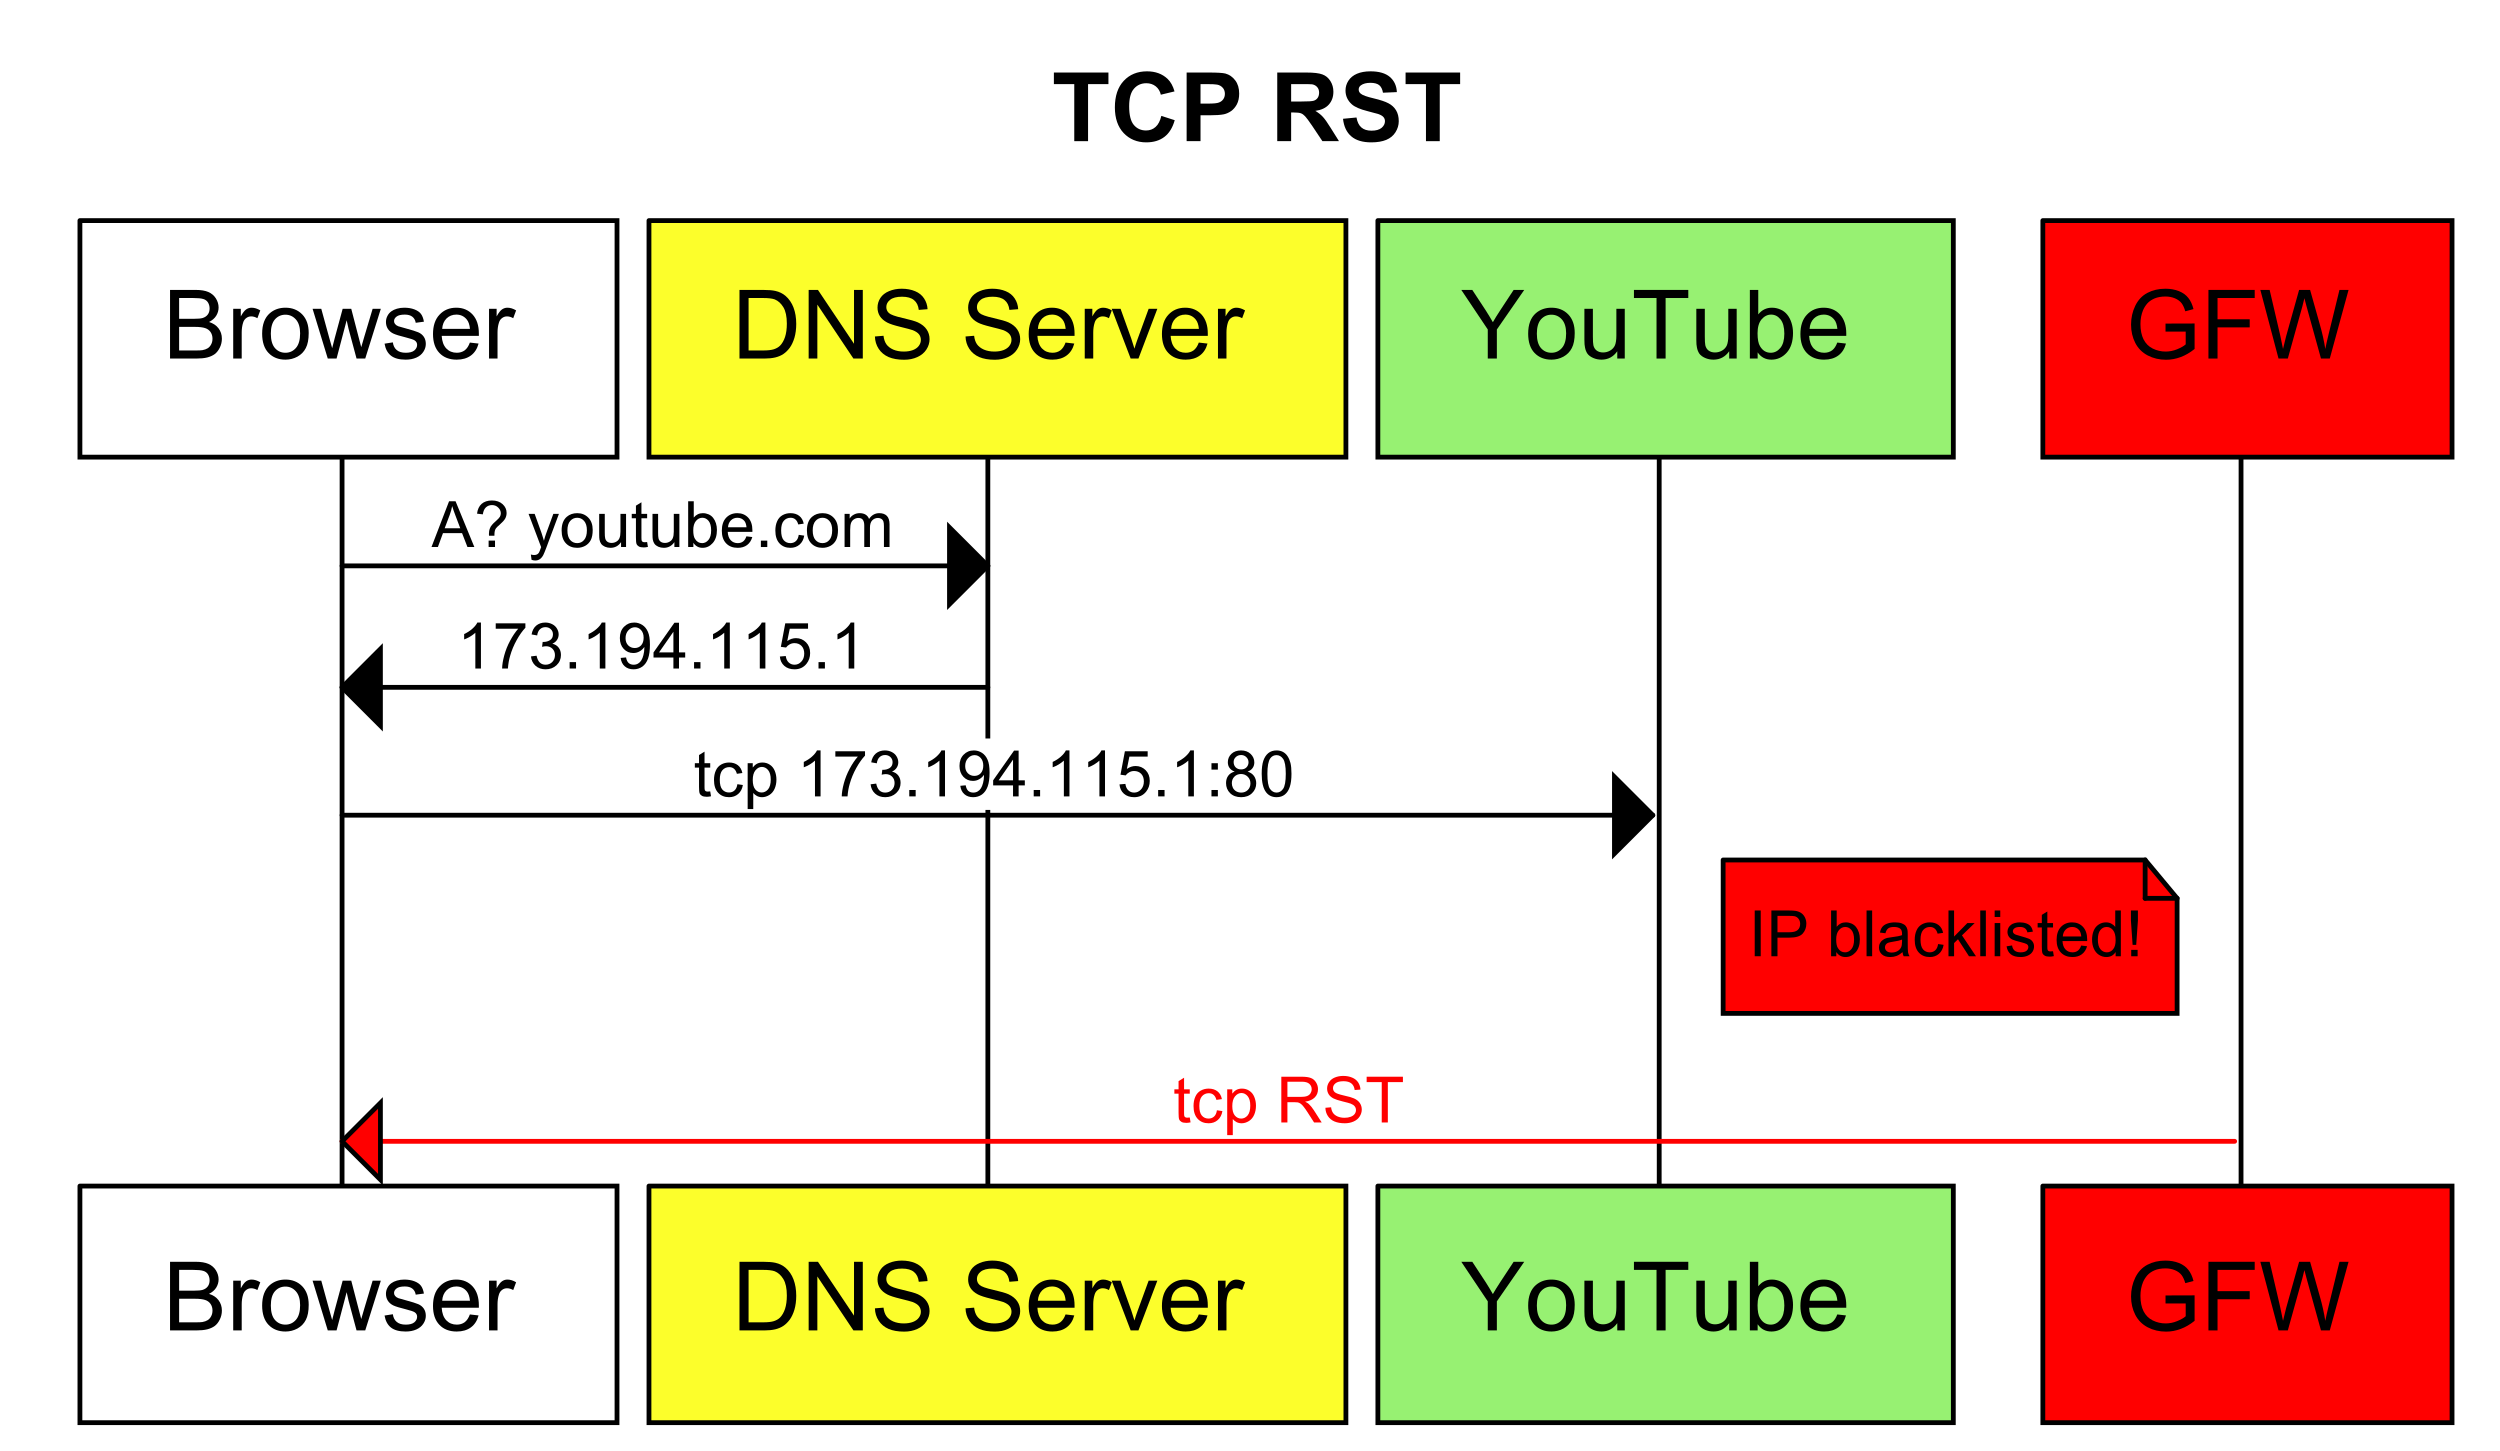
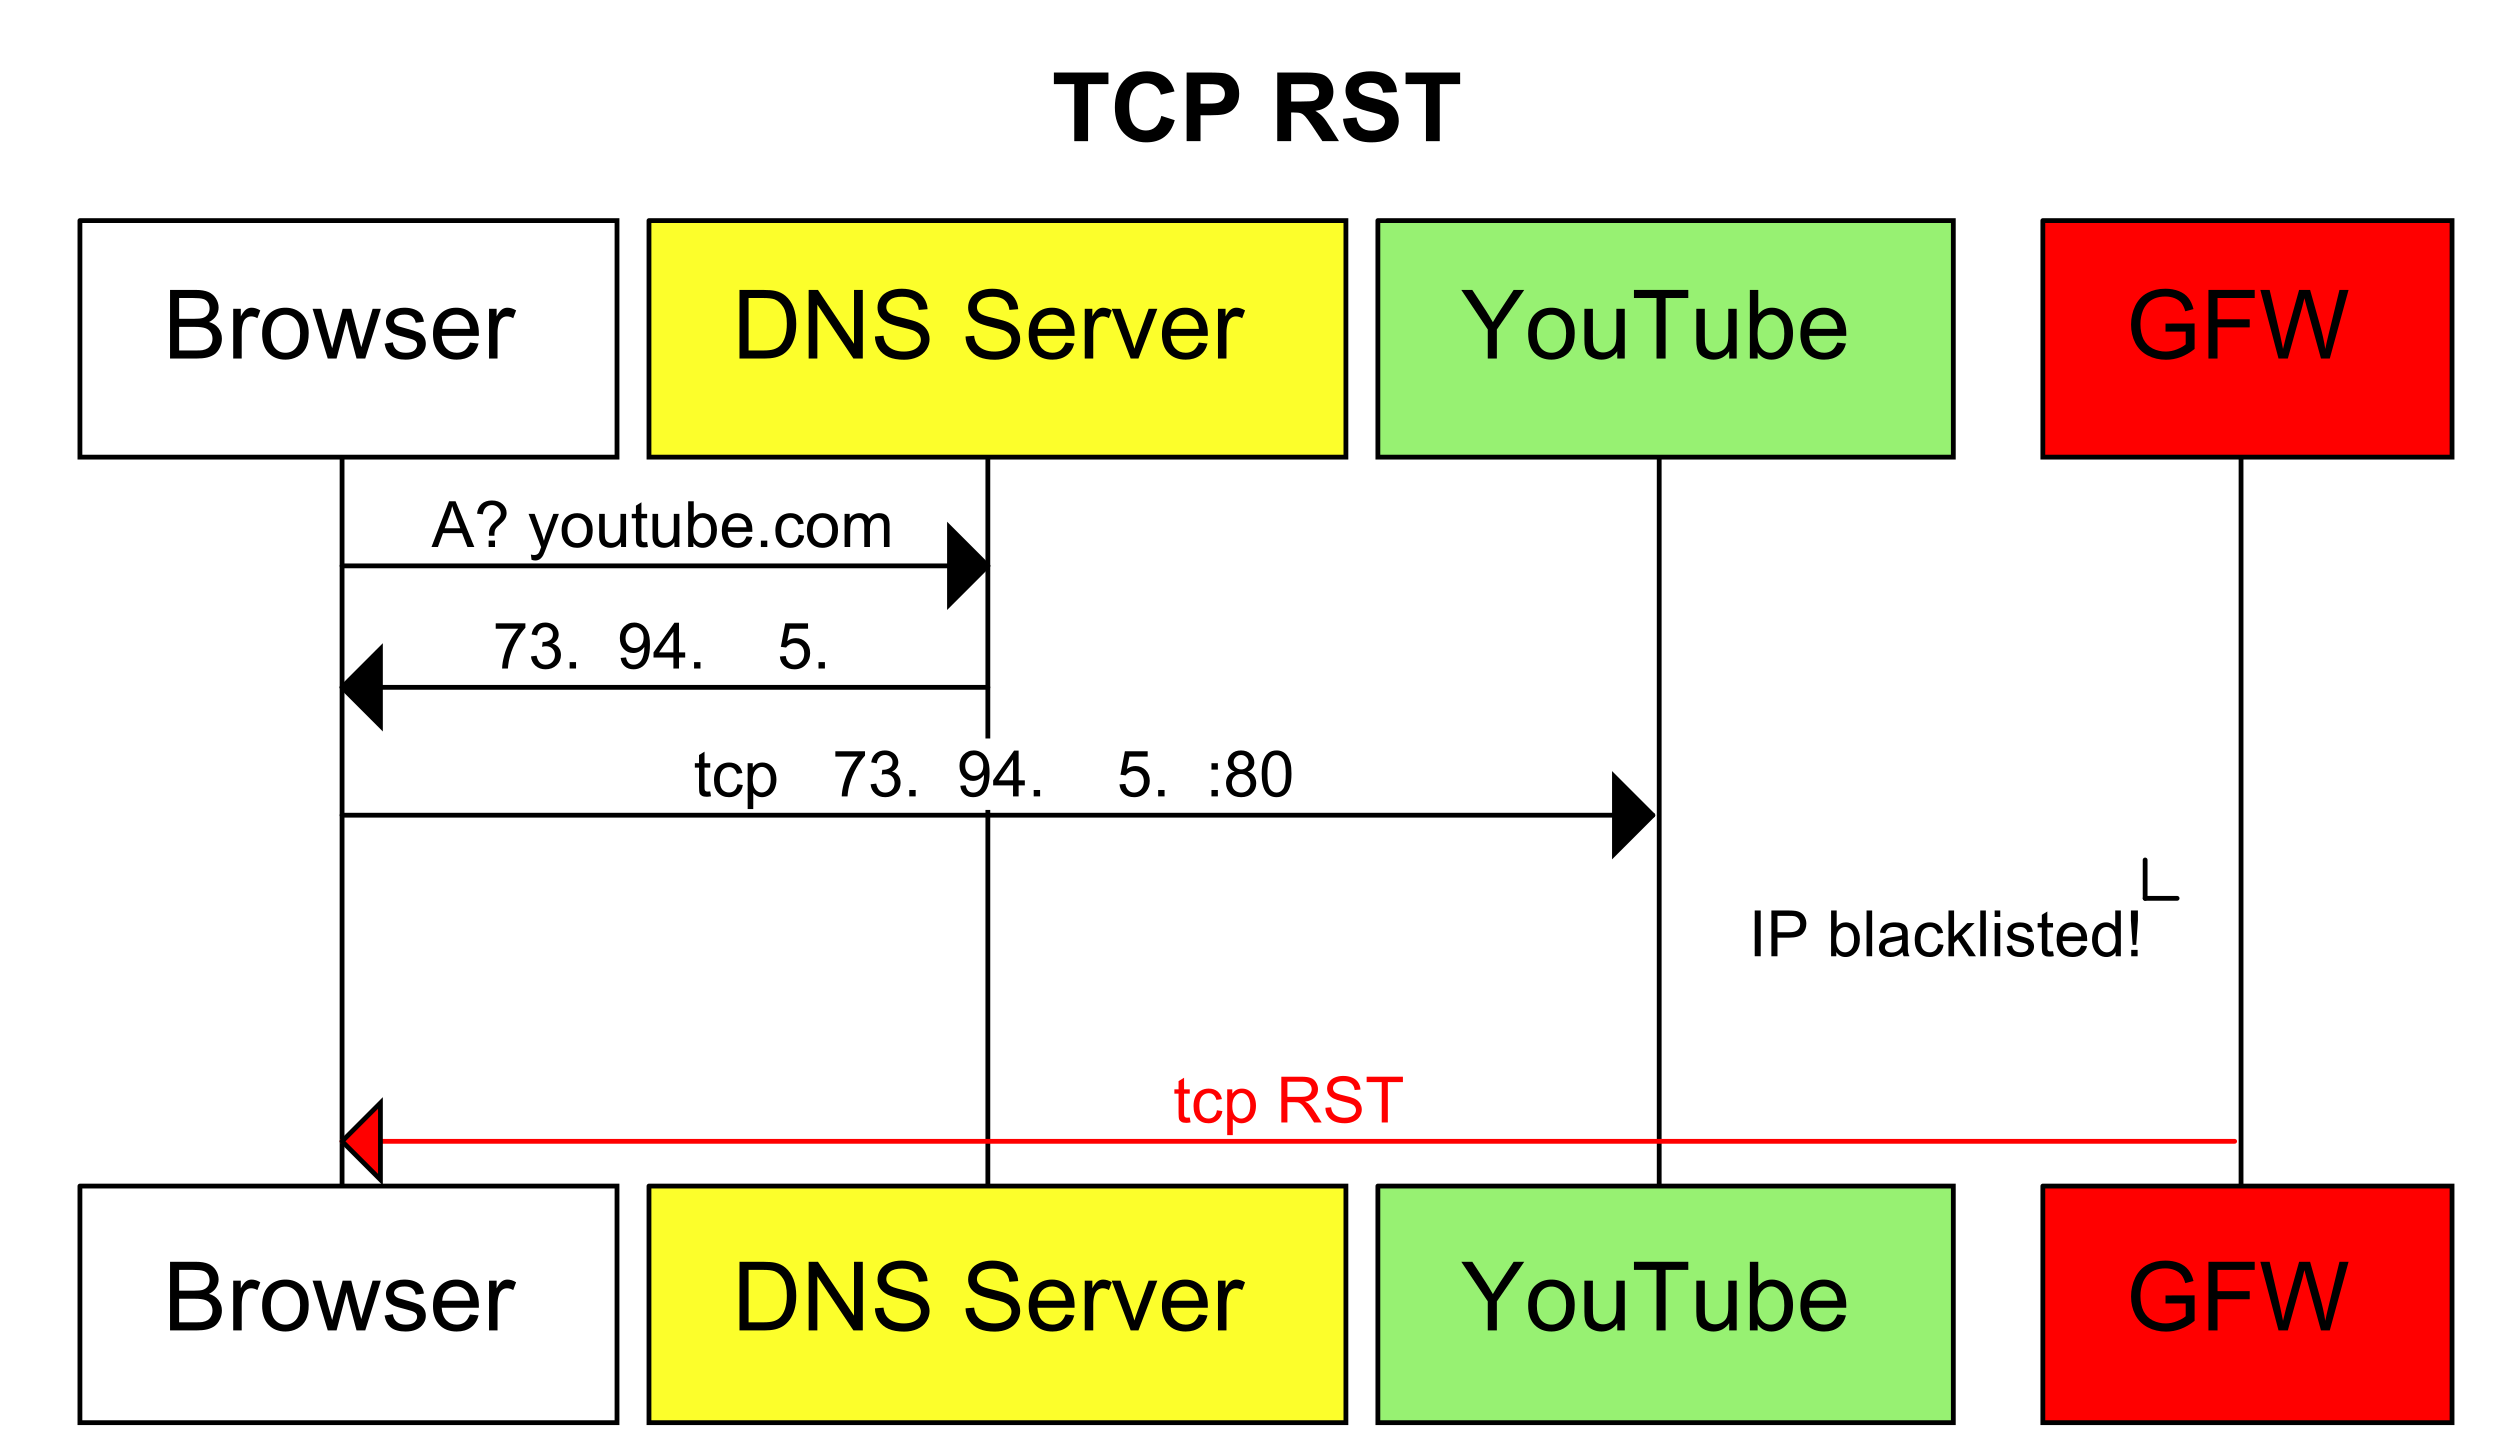
<svg xmlns="http://www.w3.org/2000/svg" xmlns:ns1="http://www.inkscape.org/namespaces/inkscape" xmlns:ns2="http://sodipodi.sourceforge.net/DTD/sodipodi-0.dtd" xmlns:xlink="http://www.w3.org/1999/xlink" width="391pt" height="227pt" viewBox="0 0 391 227" version="1.1" id="svg11147" ns1:version="0.48.5 r10040" ns2:docname="tcprst.svg">
  <rect x="0" y="0" width="391" height="227" fill="#333333" stroke="none" />
  <ns2:namedview pagecolor="#ffffff" bordercolor="#666666" borderopacity="1" objecttolerance="10" gridtolerance="10" guidetolerance="10" ns1:pageopacity="0" ns1:pageshadow="2" ns1:window-width="1440" ns1:window-height="795" id="namedview11709" showgrid="false" ns1:zoom="0.67109974" ns1:cx="-283.11738" ns1:cy="141.875" ns1:window-x="0" ns1:window-y="0" ns1:window-maximized="1" ns1:current-layer="surface0" />
  <defs id="defs11149">
    <g id="g11151">
      <symbol overflow="visible" id="glyph0-0">
        <path style="stroke:none;" d="M 1.875 0 L 1.875 -9.375 L 9.375 -9.375 L 9.375 0 L 1.875 0 Z M 2.109 -0.234 L 9.141 -0.234 L 9.141 -9.141 L 2.109 -9.141 L 2.109 -0.234 Z M 2.109 -0.234 " id="path11154" />
      </symbol>
      <symbol overflow="visible" id="glyph0-1">
        <path style="stroke:none;" d="M 3.516 0 L 3.516 -8.922 L 0.328 -8.922 L 0.328 -10.734 L 8.859 -10.734 L 8.859 -8.922 L 5.672 -8.922 L 5.672 0 L 3.516 0 Z M 3.516 0 " id="path11157" />
      </symbol>
      <symbol overflow="visible" id="glyph0-2">
        <path style="stroke:none;" d="M 7.969 -3.953 L 10.062 -3.281 C 9.738 -2.113 9.199 -1.242 8.453 -0.672 C 7.703 -0.098 6.754 0.188 5.609 0.188 C 4.18 0.188 3.004 -0.297 2.078 -1.266 C 1.16 -2.242 0.703 -3.582 0.703 -5.281 C 0.703 -7.059 1.164 -8.445 2.094 -9.438 C 3.02 -10.426 4.234 -10.922 5.734 -10.922 C 7.043 -10.922 8.113 -10.527 8.938 -9.75 C 9.426 -9.289 9.789 -8.633 10.031 -7.781 L 7.891 -7.266 C 7.766 -7.816 7.496 -8.254 7.094 -8.578 C 6.688 -8.898 6.195 -9.062 5.625 -9.062 C 4.832 -9.062 4.184 -8.773 3.688 -8.203 C 3.188 -7.641 2.938 -6.715 2.938 -5.438 C 2.938 -4.082 3.18 -3.113 3.672 -2.531 C 4.16 -1.957 4.797 -1.672 5.578 -1.672 C 6.16 -1.672 6.656 -1.852 7.062 -2.219 C 7.477 -2.582 7.781 -3.16 7.969 -3.953 Z M 7.969 -3.953 " id="path11160" />
      </symbol>
      <symbol overflow="visible" id="glyph0-3">
        <path style="stroke:none;" d="M 1.094 0 L 1.094 -10.734 L 4.578 -10.734 C 5.887 -10.734 6.75 -10.68 7.156 -10.578 C 7.77 -10.41 8.281 -10.055 8.688 -9.516 C 9.102 -8.984 9.312 -8.289 9.312 -7.438 C 9.312 -6.781 9.191 -6.223 8.953 -5.766 C 8.711 -5.316 8.41 -4.961 8.047 -4.703 C 7.68 -4.453 7.305 -4.285 6.922 -4.203 C 6.398 -4.098 5.648 -4.047 4.672 -4.047 L 3.266 -4.047 L 3.266 0 L 1.094 0 Z M 3.266 -8.922 L 3.266 -5.875 L 4.453 -5.875 C 5.305 -5.875 5.875 -5.93 6.156 -6.047 C 6.445 -6.16 6.672 -6.332 6.828 -6.562 C 6.992 -6.801 7.078 -7.082 7.078 -7.406 C 7.078 -7.789 6.961 -8.109 6.734 -8.359 C 6.504 -8.617 6.211 -8.781 5.859 -8.844 C 5.609 -8.895 5.09 -8.922 4.312 -8.922 L 3.266 -8.922 Z M 3.266 -8.922 " id="path11163" />
      </symbol>
      <symbol overflow="visible" id="glyph0-4">
        <path style="stroke:none;" d="" id="path11166" />
      </symbol>
      <symbol overflow="visible" id="glyph0-5">
        <path style="stroke:none;" d="M 1.094 0 L 1.094 -10.734 L 5.656 -10.734 C 6.809 -10.734 7.645 -10.633 8.156 -10.438 C 8.676 -10.25 9.094 -9.902 9.406 -9.406 C 9.715 -8.914 9.875 -8.355 9.875 -7.734 C 9.875 -6.922 9.633 -6.246 9.156 -5.719 C 8.688 -5.195 7.98 -4.867 7.047 -4.734 C 7.512 -4.461 7.898 -4.16 8.203 -3.828 C 8.512 -3.504 8.926 -2.926 9.438 -2.094 L 10.75 0 L 8.156 0 L 6.594 -2.344 C 6.031 -3.176 5.645 -3.695 5.438 -3.906 C 5.238 -4.121 5.023 -4.273 4.797 -4.359 C 4.566 -4.441 4.199 -4.484 3.703 -4.484 L 3.266 -4.484 L 3.266 0 L 1.094 0 Z M 3.266 -6.203 L 4.875 -6.203 C 5.914 -6.203 6.562 -6.242 6.812 -6.328 C 7.07 -6.41 7.273 -6.562 7.422 -6.781 C 7.566 -6.996 7.641 -7.27 7.641 -7.594 C 7.641 -7.945 7.539 -8.234 7.344 -8.453 C 7.156 -8.68 6.887 -8.828 6.547 -8.891 C 6.367 -8.91 5.836 -8.922 4.953 -8.922 L 3.266 -8.922 L 3.266 -6.203 Z M 3.266 -6.203 " id="path11169" />
      </symbol>
      <symbol overflow="visible" id="glyph0-6">
        <path style="stroke:none;" d="M 0.547 -3.5 L 2.656 -3.703 C 2.777 -2.992 3.035 -2.473 3.422 -2.141 C 3.805 -1.805 4.332 -1.641 5 -1.641 C 5.695 -1.641 6.223 -1.785 6.578 -2.078 C 6.93 -2.379 7.109 -2.727 7.109 -3.125 C 7.109 -3.371 7.027 -3.586 6.875 -3.766 C 6.727 -3.941 6.465 -4.098 6.094 -4.234 C 5.844 -4.316 5.262 -4.473 4.359 -4.703 C 3.203 -4.992 2.387 -5.348 1.922 -5.766 C 1.266 -6.355 0.938 -7.078 0.938 -7.922 C 0.938 -8.473 1.086 -8.984 1.391 -9.453 C 1.699 -9.93 2.148 -10.297 2.734 -10.547 C 3.316 -10.793 4.02 -10.922 4.844 -10.922 C 6.195 -10.922 7.211 -10.621 7.891 -10.031 C 8.566 -9.438 8.926 -8.648 8.969 -7.672 L 6.797 -7.578 C 6.703 -8.129 6.504 -8.523 6.203 -8.766 C 5.898 -9.004 5.441 -9.125 4.828 -9.125 C 4.191 -9.125 3.695 -8.992 3.344 -8.734 C 3.113 -8.566 3 -8.348 3 -8.078 C 3 -7.816 3.109 -7.598 3.328 -7.422 C 3.598 -7.191 4.258 -6.949 5.312 -6.703 C 6.371 -6.453 7.156 -6.191 7.656 -5.922 C 8.164 -5.66 8.562 -5.293 8.844 -4.828 C 9.121 -4.367 9.266 -3.801 9.266 -3.125 C 9.266 -2.508 9.09 -1.93 8.75 -1.391 C 8.414 -0.859 7.934 -0.461 7.312 -0.203 C 6.688 0.055 5.902 0.188 4.969 0.188 C 3.613 0.188 2.57 -0.125 1.844 -0.75 C 1.113 -1.371 0.68 -2.289 0.547 -3.5 Z M 0.547 -3.5 " id="path11172" />
      </symbol>
      <symbol overflow="visible" id="glyph1-0">
        <path style="stroke:none;" d="M 1.875 0 L 1.875 -9.375 L 9.375 -9.375 L 9.375 0 L 1.875 0 Z M 2.109 -0.234 L 9.141 -0.234 L 9.141 -9.141 L 2.109 -9.141 L 2.109 -0.234 Z M 2.109 -0.234 " id="path11175" />
      </symbol>
      <symbol overflow="visible" id="glyph1-1">
        <path style="stroke:none;" d="M 1.094 0 L 1.094 -10.734 L 5.125 -10.734 C 5.945 -10.734 6.602 -10.621 7.094 -10.406 C 7.59 -10.188 7.984 -9.852 8.266 -9.406 C 8.543 -8.957 8.688 -8.48 8.688 -7.984 C 8.688 -7.523 8.559 -7.09 8.312 -6.688 C 8.062 -6.289 7.684 -5.965 7.188 -5.719 C 7.832 -5.52 8.328 -5.191 8.672 -4.734 C 9.023 -4.273 9.203 -3.73 9.203 -3.109 C 9.203 -2.609 9.09 -2.137 8.875 -1.703 C 8.664 -1.273 8.402 -0.941 8.094 -0.703 C 7.781 -0.473 7.387 -0.293 6.922 -0.172 C 6.453 -0.055 5.871 0 5.188 0 L 1.094 0 Z M 2.516 -6.219 L 4.844 -6.219 C 5.465 -6.219 5.922 -6.258 6.203 -6.344 C 6.555 -6.457 6.82 -6.641 7 -6.891 C 7.184 -7.137 7.281 -7.453 7.281 -7.828 C 7.281 -8.18 7.195 -8.492 7.031 -8.766 C 6.863 -9.035 6.617 -9.219 6.297 -9.312 C 5.984 -9.414 5.441 -9.469 4.672 -9.469 L 2.516 -9.469 L 2.516 -6.219 Z M 2.516 -1.266 L 5.188 -1.266 C 5.645 -1.266 5.969 -1.281 6.156 -1.312 C 6.488 -1.371 6.766 -1.473 6.984 -1.609 C 7.199 -1.742 7.379 -1.941 7.516 -2.203 C 7.66 -2.461 7.734 -2.766 7.734 -3.109 C 7.734 -3.512 7.629 -3.863 7.422 -4.156 C 7.223 -4.445 6.941 -4.648 6.578 -4.766 C 6.211 -4.887 5.684 -4.953 5 -4.953 L 2.516 -4.953 L 2.516 -1.266 Z M 2.516 -1.266 " id="path11178" />
      </symbol>
      <symbol overflow="visible" id="glyph1-2">
        <path style="stroke:none;" d="M 0.969 0 L 0.969 -7.781 L 2.156 -7.781 L 2.156 -6.594 C 2.457 -7.145 2.738 -7.508 3 -7.688 C 3.258 -7.863 3.539 -7.953 3.844 -7.953 C 4.289 -7.953 4.742 -7.809 5.203 -7.531 L 4.75 -6.312 C 4.426 -6.496 4.102 -6.594 3.781 -6.594 C 3.488 -6.594 3.227 -6.504 3 -6.328 C 2.77 -6.16 2.605 -5.918 2.516 -5.609 C 2.367 -5.141 2.297 -4.629 2.297 -4.078 L 2.297 0 L 0.969 0 Z M 0.969 0 " id="path11181" />
      </symbol>
      <symbol overflow="visible" id="glyph1-3">
        <path style="stroke:none;" d="M 0.5 -3.891 C 0.5 -5.324 0.898 -6.395 1.703 -7.094 C 2.367 -7.664 3.18 -7.953 4.141 -7.953 C 5.211 -7.953 6.086 -7.602 6.766 -6.906 C 7.441 -6.207 7.781 -5.238 7.781 -4 C 7.781 -3 7.629 -2.211 7.328 -1.641 C 7.035 -1.066 6.598 -0.617 6.016 -0.297 C 5.441 0.012 4.816 0.172 4.141 0.172 C 3.055 0.172 2.176 -0.176 1.5 -0.875 C 0.832 -1.57 0.5 -2.578 0.5 -3.891 Z M 1.859 -3.891 C 1.859 -2.891 2.07 -2.137 2.5 -1.641 C 2.934 -1.148 3.484 -0.906 4.141 -0.906 C 4.793 -0.906 5.344 -1.156 5.781 -1.656 C 6.215 -2.152 6.438 -2.914 6.438 -3.938 C 6.438 -4.895 6.215 -5.617 5.781 -6.109 C 5.344 -6.605 4.793 -6.859 4.141 -6.859 C 3.484 -6.859 2.934 -6.613 2.5 -6.125 C 2.07 -5.633 1.859 -4.887 1.859 -3.891 Z M 1.859 -3.891 " id="path11184" />
      </symbol>
      <symbol overflow="visible" id="glyph1-4">
        <path style="stroke:none;" d="M 2.422 0 L 0.047 -7.781 L 1.406 -7.781 L 2.641 -3.281 L 3.109 -1.625 C 3.129 -1.707 3.266 -2.238 3.516 -3.219 L 4.75 -7.781 L 6.094 -7.781 L 7.266 -3.266 L 7.656 -1.781 L 8.094 -3.281 L 9.438 -7.781 L 10.719 -7.781 L 8.281 0 L 6.922 0 L 5.672 -4.656 L 5.375 -5.984 L 3.797 0 L 2.422 0 Z M 2.422 0 " id="path11187" />
      </symbol>
      <symbol overflow="visible" id="glyph1-5">
        <path style="stroke:none;" d="M 0.469 -2.328 L 1.766 -2.531 C 1.836 -2.008 2.039 -1.605 2.375 -1.328 C 2.707 -1.047 3.176 -0.906 3.781 -0.906 C 4.383 -0.906 4.832 -1.023 5.125 -1.266 C 5.414 -1.512 5.562 -1.805 5.562 -2.141 C 5.562 -2.441 5.43 -2.676 5.172 -2.844 C 4.992 -2.965 4.543 -3.117 3.828 -3.297 C 2.859 -3.535 2.184 -3.742 1.812 -3.922 C 1.445 -4.105 1.164 -4.359 0.969 -4.672 C 0.781 -4.98 0.688 -5.332 0.688 -5.719 C 0.688 -6.059 0.766 -6.379 0.922 -6.672 C 1.074 -6.973 1.289 -7.219 1.562 -7.406 C 1.77 -7.559 2.051 -7.691 2.406 -7.797 C 2.758 -7.898 3.141 -7.953 3.547 -7.953 C 4.148 -7.953 4.68 -7.863 5.141 -7.688 C 5.605 -7.508 5.953 -7.27 6.172 -6.969 C 6.387 -6.676 6.539 -6.273 6.625 -5.766 L 5.344 -5.594 C 5.281 -5.996 5.105 -6.312 4.828 -6.531 C 4.547 -6.758 4.148 -6.875 3.641 -6.875 C 3.035 -6.875 2.602 -6.77 2.344 -6.562 C 2.082 -6.363 1.953 -6.129 1.953 -5.859 C 1.953 -5.691 2.004 -5.539 2.109 -5.406 C 2.223 -5.258 2.395 -5.137 2.625 -5.047 C 2.746 -5.004 3.133 -4.895 3.781 -4.719 C 4.715 -4.469 5.367 -4.262 5.734 -4.109 C 6.105 -3.953 6.398 -3.715 6.609 -3.406 C 6.816 -3.102 6.922 -2.727 6.922 -2.281 C 6.922 -1.844 6.789 -1.43 6.531 -1.047 C 6.281 -0.66 5.91 -0.355 5.422 -0.141 C 4.941 0.066 4.395 0.172 3.781 0.172 C 2.77 0.172 1.996 -0.035 1.469 -0.453 C 0.945 -0.867 0.613 -1.492 0.469 -2.328 Z M 0.469 -2.328 " id="path11190" />
      </symbol>
      <symbol overflow="visible" id="glyph1-6">
        <path style="stroke:none;" d="M 6.312 -2.5 L 7.672 -2.344 C 7.461 -1.539 7.066 -0.918 6.484 -0.484 C 5.898 -0.047 5.152 0.172 4.25 0.172 C 3.113 0.172 2.211 -0.176 1.547 -0.875 C 0.879 -1.57 0.547 -2.555 0.547 -3.828 C 0.547 -5.129 0.883 -6.141 1.562 -6.859 C 2.238 -7.586 3.113 -7.953 4.188 -7.953 C 5.227 -7.953 6.078 -7.598 6.734 -6.891 C 7.387 -6.18 7.719 -5.184 7.719 -3.906 C 7.719 -3.82 7.719 -3.699 7.719 -3.547 L 1.906 -3.547 C 1.957 -2.691 2.195 -2.035 2.625 -1.578 C 3.059 -1.129 3.609 -0.906 4.266 -0.906 C 4.742 -0.906 5.156 -1.031 5.5 -1.281 C 5.84 -1.539 6.113 -1.945 6.312 -2.5 Z M 1.984 -4.641 L 6.328 -4.641 C 6.266 -5.293 6.098 -5.785 5.828 -6.109 C 5.41 -6.617 4.867 -6.875 4.203 -6.875 C 3.586 -6.875 3.07 -6.668 2.656 -6.266 C 2.25 -5.859 2.023 -5.316 1.984 -4.641 Z M 1.984 -4.641 " id="path11193" />
      </symbol>
      <symbol overflow="visible" id="glyph1-7">
        <path style="stroke:none;" d="" id="path11196" />
      </symbol>
      <symbol overflow="visible" id="glyph1-8">
        <path style="stroke:none;" d="M 1.156 0 L 1.156 -10.734 L 4.859 -10.734 C 5.691 -10.734 6.328 -10.68 6.766 -10.578 C 7.379 -10.441 7.906 -10.184 8.344 -9.812 C 8.902 -9.332 9.328 -8.715 9.609 -7.969 C 9.887 -7.227 10.031 -6.379 10.031 -5.422 C 10.031 -4.609 9.934 -3.883 9.75 -3.25 C 9.562 -2.625 9.316 -2.102 9.016 -1.688 C 8.711 -1.281 8.383 -0.957 8.031 -0.719 C 7.676 -0.477 7.246 -0.293 6.75 -0.172 C 6.25 -0.055 5.676 0 5.031 0 L 1.156 0 Z M 2.578 -1.266 L 4.875 -1.266 C 5.582 -1.266 6.133 -1.328 6.531 -1.453 C 6.934 -1.586 7.258 -1.773 7.5 -2.016 C 7.832 -2.355 8.094 -2.812 8.281 -3.375 C 8.465 -3.945 8.562 -4.641 8.562 -5.453 C 8.562 -6.574 8.379 -7.438 8.016 -8.031 C 7.648 -8.633 7.199 -9.039 6.672 -9.25 C 6.285 -9.395 5.668 -9.469 4.828 -9.469 L 2.578 -9.469 L 2.578 -1.266 Z M 2.578 -1.266 " id="path11199" />
      </symbol>
      <symbol overflow="visible" id="glyph1-9">
        <path style="stroke:none;" d="M 1.141 0 L 1.141 -10.734 L 2.594 -10.734 L 8.234 -2.312 L 8.234 -10.734 L 9.609 -10.734 L 9.609 0 L 8.141 0 L 2.5 -8.438 L 2.5 0 L 1.141 0 Z M 1.141 0 " id="path11202" />
      </symbol>
      <symbol overflow="visible" id="glyph1-10">
        <path style="stroke:none;" d="M 0.672 -3.453 L 2.016 -3.562 C 2.074 -3.031 2.223 -2.59 2.453 -2.25 C 2.691 -1.906 3.051 -1.621 3.531 -1.406 C 4.02 -1.195 4.57 -1.094 5.188 -1.094 C 5.727 -1.094 6.207 -1.172 6.625 -1.328 C 7.039 -1.492 7.348 -1.719 7.547 -2 C 7.754 -2.277 7.859 -2.586 7.859 -2.922 C 7.859 -3.254 7.758 -3.547 7.562 -3.797 C 7.363 -4.043 7.039 -4.258 6.594 -4.438 C 6.301 -4.539 5.66 -4.711 4.672 -4.953 C 3.691 -5.191 3.004 -5.414 2.609 -5.625 C 2.098 -5.895 1.711 -6.227 1.453 -6.625 C 1.203 -7.02 1.078 -7.469 1.078 -7.969 C 1.078 -8.508 1.227 -9.016 1.531 -9.484 C 1.84 -9.949 2.297 -10.305 2.891 -10.547 C 3.48 -10.793 4.141 -10.922 4.859 -10.922 C 5.66 -10.922 6.363 -10.789 6.969 -10.531 C 7.57 -10.281 8.035 -9.902 8.359 -9.406 C 8.691 -8.906 8.875 -8.34 8.906 -7.719 L 7.531 -7.609 C 7.457 -8.285 7.207 -8.797 6.781 -9.141 C 6.363 -9.492 5.742 -9.672 4.922 -9.672 C 4.066 -9.672 3.441 -9.508 3.047 -9.188 C 2.648 -8.875 2.453 -8.496 2.453 -8.062 C 2.453 -7.676 2.594 -7.355 2.875 -7.109 C 3.145 -6.859 3.859 -6.602 5.016 -6.344 C 6.168 -6.082 6.961 -5.852 7.391 -5.656 C 8.012 -5.363 8.473 -4.992 8.766 -4.547 C 9.066 -4.109 9.219 -3.602 9.219 -3.031 C 9.219 -2.457 9.051 -1.914 8.719 -1.406 C 8.395 -0.906 7.926 -0.512 7.312 -0.234 C 6.707 0.043 6.02 0.188 5.25 0.188 C 4.281 0.188 3.465 0.043 2.812 -0.234 C 2.156 -0.523 1.637 -0.953 1.266 -1.516 C 0.891 -2.086 0.691 -2.734 0.672 -3.453 Z M 0.672 -3.453 " id="path11205" />
      </symbol>
      <symbol overflow="visible" id="glyph1-11">
        <path style="stroke:none;" d="M 3.156 0 L 0.188 -7.781 L 1.578 -7.781 L 3.25 -3.125 C 3.426 -2.613 3.594 -2.086 3.75 -1.547 C 3.863 -1.961 4.023 -2.457 4.234 -3.031 L 5.969 -7.781 L 7.328 -7.781 L 4.375 0 L 3.156 0 Z M 3.156 0 " id="path11208" />
      </symbol>
      <symbol overflow="visible" id="glyph1-12">
        <path style="stroke:none;" d="M 4.188 0 L 4.188 -4.547 L 0.047 -10.734 L 1.766 -10.734 L 3.891 -7.5 C 4.273 -6.895 4.641 -6.289 4.984 -5.688 C 5.305 -6.246 5.695 -6.879 6.156 -7.578 L 8.234 -10.734 L 9.891 -10.734 L 5.609 -4.547 L 5.609 0 L 4.188 0 Z M 4.188 0 " id="path11211" />
      </symbol>
      <symbol overflow="visible" id="glyph1-13">
        <path style="stroke:none;" d="M 6.094 0 L 6.094 -1.141 C 5.477 -0.266 4.652 0.172 3.625 0.172 C 3.164 0.172 2.73 0.082 2.328 -0.094 C 1.93 -0.27 1.633 -0.488 1.438 -0.75 C 1.25 -1.02 1.117 -1.348 1.047 -1.734 C 0.984 -1.98 0.953 -2.391 0.953 -2.953 L 0.953 -7.781 L 2.281 -7.781 L 2.281 -3.469 C 2.281 -2.781 2.305 -2.316 2.359 -2.078 C 2.441 -1.723 2.613 -1.445 2.875 -1.25 C 3.145 -1.051 3.477 -0.953 3.875 -0.953 C 4.27 -0.953 4.641 -1.051 4.984 -1.25 C 5.336 -1.457 5.586 -1.734 5.734 -2.078 C 5.879 -2.43 5.953 -2.941 5.953 -3.609 L 5.953 -7.781 L 7.266 -7.781 L 7.266 0 L 6.094 0 Z M 6.094 0 " id="path11214" />
      </symbol>
      <symbol overflow="visible" id="glyph1-14">
        <path style="stroke:none;" d="M 3.891 0 L 3.891 -9.469 L 0.359 -9.469 L 0.359 -10.734 L 8.859 -10.734 L 8.859 -9.469 L 5.312 -9.469 L 5.312 0 L 3.891 0 Z M 3.891 0 " id="path11217" />
      </symbol>
      <symbol overflow="visible" id="glyph1-15">
        <path style="stroke:none;" d="M 2.203 0 L 0.984 0 L 0.984 -10.734 L 2.297 -10.734 L 2.297 -6.906 C 2.855 -7.602 3.57 -7.953 4.438 -7.953 C 4.914 -7.953 5.367 -7.852 5.797 -7.656 C 6.223 -7.469 6.57 -7.195 6.844 -6.844 C 7.121 -6.5 7.344 -6.074 7.5 -5.578 C 7.652 -5.086 7.734 -4.559 7.734 -4 C 7.734 -2.664 7.398 -1.633 6.734 -0.906 C 6.078 -0.188 5.285 0.172 4.359 0.172 C 3.441 0.172 2.723 -0.207 2.203 -0.969 L 2.203 0 Z M 2.188 -3.953 C 2.188 -3.016 2.316 -2.336 2.578 -1.922 C 2.98 -1.242 3.539 -0.906 4.25 -0.906 C 4.832 -0.906 5.332 -1.156 5.75 -1.656 C 6.164 -2.152 6.375 -2.898 6.375 -3.891 C 6.375 -4.91 6.168 -5.66 5.766 -6.141 C 5.367 -6.629 4.883 -6.875 4.312 -6.875 C 3.738 -6.875 3.238 -6.621 2.812 -6.125 C 2.395 -5.625 2.188 -4.898 2.188 -3.953 Z M 2.188 -3.953 " id="path11220" />
      </symbol>
      <symbol overflow="visible" id="glyph1-16">
        <path style="stroke:none;" d="M 6.188 -4.219 L 6.188 -5.469 L 10.734 -5.484 L 10.734 -1.5 C 10.035 -0.938 9.309 -0.512 8.562 -0.234 C 7.82 0.043 7.059 0.188 6.281 0.188 C 5.227 0.188 4.27 -0.035 3.406 -0.484 C 2.539 -0.941 1.887 -1.598 1.453 -2.453 C 1.016 -3.305 0.797 -4.258 0.797 -5.312 C 0.797 -6.363 1.016 -7.344 1.453 -8.25 C 1.887 -9.152 2.52 -9.828 3.344 -10.266 C 4.164 -10.699 5.109 -10.922 6.172 -10.922 C 6.949 -10.922 7.656 -10.793 8.281 -10.547 C 8.902 -10.297 9.395 -9.941 9.75 -9.484 C 10.113 -9.035 10.383 -8.449 10.562 -7.734 L 9.281 -7.391 C 9.125 -7.93 8.926 -8.359 8.688 -8.672 C 8.445 -8.98 8.102 -9.234 7.656 -9.422 C 7.219 -9.605 6.727 -9.703 6.188 -9.703 C 5.531 -9.703 4.961 -9.602 4.484 -9.406 C 4.016 -9.207 3.633 -8.945 3.344 -8.625 C 3.062 -8.301 2.836 -7.945 2.672 -7.562 C 2.398 -6.895 2.266 -6.176 2.266 -5.406 C 2.266 -4.445 2.426 -3.645 2.75 -3 C 3.082 -2.352 3.562 -1.871 4.188 -1.562 C 4.82 -1.25 5.492 -1.094 6.203 -1.094 C 6.816 -1.094 7.414 -1.211 8 -1.453 C 8.59 -1.691 9.039 -1.945 9.344 -2.219 L 9.344 -4.219 L 6.188 -4.219 Z M 6.188 -4.219 " id="path11223" />
      </symbol>
      <symbol overflow="visible" id="glyph1-17">
        <path style="stroke:none;" d="M 1.234 0 L 1.234 -10.734 L 8.469 -10.734 L 8.469 -9.469 L 2.656 -9.469 L 2.656 -6.141 L 7.688 -6.141 L 7.688 -4.875 L 2.656 -4.875 L 2.656 0 L 1.234 0 Z M 1.234 0 " id="path11226" />
      </symbol>
      <symbol overflow="visible" id="glyph1-18">
        <path style="stroke:none;" d="M 3.031 0 L 0.188 -10.734 L 1.641 -10.734 L 3.281 -3.703 C 3.445 -2.961 3.598 -2.227 3.734 -1.5 C 4.004 -2.645 4.164 -3.305 4.219 -3.484 L 6.25 -10.734 L 7.969 -10.734 L 9.5 -5.297 C 9.883 -3.953 10.164 -2.684 10.344 -1.5 C 10.477 -2.176 10.656 -2.957 10.875 -3.844 L 12.562 -10.734 L 13.984 -10.734 L 11.047 0 L 9.672 0 L 7.406 -8.188 C 7.219 -8.863 7.105 -9.281 7.078 -9.438 C 6.961 -8.945 6.855 -8.527 6.766 -8.188 L 4.484 0 L 3.031 0 Z M 3.031 0 " id="path11229" />
      </symbol>
      <symbol overflow="visible" id="glyph2-0">
        <path style="stroke:none;" d="M 1.25 0 L 1.25 -6.25 L 6.25 -6.25 L 6.25 0 L 1.25 0 Z M 1.406 -0.156 L 6.094 -0.156 L 6.094 -6.094 L 1.406 -6.094 L 1.406 -0.156 Z M 1.406 -0.156 " id="path11232" />
      </symbol>
      <symbol overflow="visible" id="glyph2-1">
        <path style="stroke:none;" d="M -0.016 0 L 2.734 -7.156 L 3.75 -7.156 L 6.688 0 L 5.609 0 L 4.766 -2.172 L 1.781 -2.172 L 0.984 0 L -0.016 0 Z M 2.047 -2.938 L 4.484 -2.938 L 3.734 -4.922 C 3.504 -5.523 3.332 -6.02 3.219 -6.406 C 3.133 -5.945 3.008 -5.492 2.844 -5.047 L 2.047 -2.938 Z M 2.047 -2.938 " id="path11235" />
      </symbol>
      <symbol overflow="visible" id="glyph2-2">
        <path style="stroke:none;" d="M 2.312 -1.766 C 2.301 -1.879 2.297 -1.969 2.297 -2.031 C 2.297 -2.371 2.348 -2.672 2.453 -2.922 C 2.512 -3.105 2.629 -3.297 2.797 -3.484 C 2.91 -3.629 3.117 -3.832 3.422 -4.094 C 3.723 -4.363 3.922 -4.578 4.016 -4.734 C 4.105 -4.898 4.156 -5.078 4.156 -5.266 C 4.156 -5.605 4.02 -5.91 3.75 -6.172 C 3.488 -6.43 3.164 -6.562 2.781 -6.562 C 2.406 -6.562 2.086 -6.441 1.828 -6.203 C 1.578 -5.973 1.414 -5.605 1.344 -5.109 L 0.438 -5.219 C 0.52 -5.883 0.758 -6.395 1.156 -6.75 C 1.559 -7.102 2.098 -7.281 2.766 -7.281 C 3.461 -7.281 4.02 -7.086 4.438 -6.703 C 4.852 -6.328 5.062 -5.867 5.062 -5.328 C 5.062 -5.016 4.988 -4.723 4.844 -4.453 C 4.695 -4.191 4.41 -3.871 3.984 -3.5 C 3.691 -3.25 3.496 -3.059 3.406 -2.938 C 3.32 -2.82 3.258 -2.684 3.219 -2.531 C 3.176 -2.375 3.156 -2.117 3.156 -1.766 L 2.312 -1.766 Z M 2.25 0 L 2.25 -1 L 3.25 -1 L 3.25 0 L 2.25 0 Z M 2.25 0 " id="path11238" />
      </symbol>
      <symbol overflow="visible" id="glyph2-3">
        <path style="stroke:none;" d="" id="path11241" />
      </symbol>
      <symbol overflow="visible" id="glyph2-4">
        <path style="stroke:none;" d="M 0.625 2 L 0.516 1.172 C 0.711 1.223 0.883 1.25 1.031 1.25 C 1.215 1.25 1.367 1.215 1.484 1.156 C 1.605 1.094 1.707 0.996 1.781 0.875 C 1.832 0.789 1.922 0.57 2.047 0.219 C 2.066 0.176 2.094 0.105 2.125 0.016 L 0.156 -5.188 L 1.109 -5.188 L 2.188 -2.188 C 2.32 -1.801 2.445 -1.398 2.562 -0.984 C 2.664 -1.387 2.785 -1.781 2.922 -2.156 L 4.031 -5.188 L 4.906 -5.188 L 2.938 0.094 C 2.727 0.652 2.566 1.047 2.453 1.266 C 2.297 1.555 2.113 1.77 1.906 1.906 C 1.707 2.039 1.465 2.109 1.188 2.109 C 1.02 2.109 0.832 2.07 0.625 2 Z M 0.625 2 " id="path11244" />
      </symbol>
      <symbol overflow="visible" id="glyph2-5">
        <path style="stroke:none;" d="M 0.328 -2.594 C 0.328 -3.551 0.598 -4.266 1.141 -4.734 C 1.574 -5.105 2.117 -5.297 2.766 -5.297 C 3.473 -5.297 4.051 -5.059 4.5 -4.594 C 4.957 -4.133 5.188 -3.492 5.188 -2.672 C 5.188 -2.004 5.086 -1.477 4.891 -1.094 C 4.691 -0.707 4.398 -0.402 4.016 -0.188 C 3.629 0.02 3.211 0.125 2.766 0.125 C 2.035 0.125 1.445 -0.109 1 -0.578 C 0.551 -1.043 0.328 -1.719 0.328 -2.594 Z M 1.234 -2.594 C 1.234 -1.926 1.379 -1.426 1.672 -1.094 C 1.961 -0.77 2.328 -0.609 2.766 -0.609 C 3.199 -0.609 3.562 -0.773 3.844 -1.109 C 4.133 -1.441 4.281 -1.945 4.281 -2.625 C 4.281 -3.258 4.133 -3.742 3.844 -4.078 C 3.551 -4.41 3.191 -4.578 2.766 -4.578 C 2.328 -4.578 1.961 -4.41 1.672 -4.078 C 1.379 -3.754 1.234 -3.258 1.234 -2.594 Z M 1.234 -2.594 " id="path11247" />
      </symbol>
      <symbol overflow="visible" id="glyph2-6">
        <path style="stroke:none;" d="M 4.062 0 L 4.062 -0.766 C 3.656 -0.172 3.102 0.125 2.406 0.125 C 2.102 0.125 1.816 0.066 1.547 -0.047 C 1.285 -0.168 1.086 -0.32 0.953 -0.5 C 0.828 -0.676 0.738 -0.895 0.688 -1.156 C 0.656 -1.32 0.641 -1.594 0.641 -1.969 L 0.641 -5.188 L 1.516 -5.188 L 1.516 -2.312 C 1.516 -1.852 1.535 -1.539 1.578 -1.375 C 1.629 -1.145 1.742 -0.961 1.922 -0.828 C 2.098 -0.703 2.32 -0.641 2.594 -0.641 C 2.852 -0.641 3.098 -0.707 3.328 -0.844 C 3.555 -0.977 3.719 -1.16 3.812 -1.391 C 3.914 -1.629 3.969 -1.969 3.969 -2.406 L 3.969 -5.188 L 4.844 -5.188 L 4.844 0 L 4.062 0 Z M 4.062 0 " id="path11250" />
      </symbol>
      <symbol overflow="visible" id="glyph2-7">
        <path style="stroke:none;" d="M 2.578 -0.781 L 2.703 -0.016 C 2.453 0.035 2.23 0.062 2.047 0.062 C 1.723 0.062 1.473 0.012 1.297 -0.078 C 1.117 -0.18 0.992 -0.316 0.922 -0.484 C 0.859 -0.648 0.828 -0.992 0.828 -1.516 L 0.828 -4.5 L 0.172 -4.5 L 0.172 -5.188 L 0.828 -5.188 L 0.828 -6.469 L 1.688 -7 L 1.688 -5.188 L 2.578 -5.188 L 2.578 -4.5 L 1.688 -4.5 L 1.688 -1.469 C 1.688 -1.219 1.703 -1.055 1.734 -0.984 C 1.762 -0.91 1.816 -0.852 1.891 -0.812 C 1.961 -0.77 2.062 -0.75 2.188 -0.75 C 2.289 -0.75 2.422 -0.758 2.578 -0.781 Z M 2.578 -0.781 " id="path11253" />
      </symbol>
      <symbol overflow="visible" id="glyph2-8">
        <path style="stroke:none;" d="M 1.469 0 L 0.656 0 L 0.656 -7.156 L 1.531 -7.156 L 1.531 -4.609 C 1.902 -5.066 2.379 -5.297 2.953 -5.297 C 3.273 -5.297 3.578 -5.23 3.859 -5.109 C 4.137 -4.984 4.375 -4.801 4.562 -4.562 C 4.746 -4.332 4.895 -4.051 5 -3.719 C 5.102 -3.395 5.156 -3.043 5.156 -2.672 C 5.156 -1.785 4.93 -1.098 4.484 -0.609 C 4.047 -0.117 3.52 0.125 2.906 0.125 C 2.301 0.125 1.82 -0.133 1.469 -0.656 L 1.469 0 Z M 1.453 -2.625 C 1.453 -2.008 1.539 -1.559 1.719 -1.281 C 1.988 -0.832 2.363 -0.609 2.844 -0.609 C 3.215 -0.609 3.547 -0.773 3.828 -1.109 C 4.105 -1.441 4.25 -1.938 4.25 -2.594 C 4.25 -3.27 4.113 -3.77 3.844 -4.094 C 3.582 -4.414 3.258 -4.578 2.875 -4.578 C 2.488 -4.578 2.152 -4.41 1.875 -4.078 C 1.594 -3.742 1.453 -3.258 1.453 -2.625 Z M 1.453 -2.625 " id="path11256" />
      </symbol>
      <symbol overflow="visible" id="glyph2-9">
        <path style="stroke:none;" d="M 4.203 -1.672 L 5.125 -1.562 C 4.977 -1.031 4.707 -0.613 4.312 -0.312 C 3.926 -0.02 3.434 0.125 2.844 0.125 C 2.082 0.125 1.477 -0.109 1.031 -0.578 C 0.582 -1.043 0.359 -1.703 0.359 -2.547 C 0.359 -3.418 0.582 -4.098 1.031 -4.578 C 1.488 -5.055 2.07 -5.297 2.781 -5.297 C 3.477 -5.297 4.047 -5.059 4.484 -4.594 C 4.918 -4.125 5.141 -3.461 5.141 -2.609 C 5.141 -2.555 5.141 -2.477 5.141 -2.375 L 1.281 -2.375 C 1.309 -1.801 1.469 -1.363 1.75 -1.062 C 2.039 -0.758 2.406 -0.609 2.844 -0.609 C 3.164 -0.609 3.441 -0.691 3.672 -0.859 C 3.898 -1.023 4.078 -1.297 4.203 -1.672 Z M 1.328 -3.094 L 4.219 -3.094 C 4.176 -3.527 4.066 -3.859 3.891 -4.078 C 3.609 -4.41 3.242 -4.578 2.797 -4.578 C 2.391 -4.578 2.051 -4.441 1.781 -4.172 C 1.508 -3.898 1.355 -3.539 1.328 -3.094 Z M 1.328 -3.094 " id="path11259" />
      </symbol>
      <symbol overflow="visible" id="glyph2-10">
        <path style="stroke:none;" d="M 0.906 0 L 0.906 -1 L 1.906 -1 L 1.906 0 L 0.906 0 Z M 0.906 0 " id="path11262" />
      </symbol>
      <symbol overflow="visible" id="glyph2-11">
        <path style="stroke:none;" d="M 4.047 -1.906 L 4.906 -1.781 C 4.812 -1.188 4.566 -0.715 4.172 -0.375 C 3.785 -0.039 3.309 0.125 2.75 0.125 C 2.039 0.125 1.465 -0.109 1.031 -0.578 C 0.602 -1.043 0.391 -1.711 0.391 -2.578 C 0.391 -3.129 0.484 -3.613 0.672 -4.031 C 0.855 -4.457 1.141 -4.773 1.516 -4.984 C 1.887 -5.191 2.301 -5.297 2.75 -5.297 C 3.309 -5.297 3.77 -5.152 4.125 -4.875 C 4.488 -4.594 4.723 -4.184 4.828 -3.656 L 3.969 -3.531 C 3.883 -3.871 3.738 -4.133 3.531 -4.312 C 3.332 -4.488 3.082 -4.578 2.781 -4.578 C 2.344 -4.578 1.98 -4.414 1.703 -4.094 C 1.43 -3.781 1.297 -3.277 1.297 -2.594 C 1.297 -1.895 1.426 -1.387 1.688 -1.078 C 1.957 -0.766 2.305 -0.609 2.734 -0.609 C 3.074 -0.609 3.363 -0.711 3.594 -0.922 C 3.832 -1.129 3.984 -1.457 4.047 -1.906 Z M 4.047 -1.906 " id="path11265" />
      </symbol>
      <symbol overflow="visible" id="glyph2-12">
        <path style="stroke:none;" d="M 0.656 0 L 0.656 -5.188 L 1.453 -5.188 L 1.453 -4.453 C 1.605 -4.711 1.82 -4.914 2.094 -5.062 C 2.363 -5.215 2.672 -5.297 3.016 -5.297 C 3.398 -5.297 3.711 -5.215 3.953 -5.062 C 4.199 -4.906 4.379 -4.68 4.484 -4.391 C 4.887 -4.992 5.422 -5.297 6.078 -5.297 C 6.598 -5.297 6.992 -5.152 7.266 -4.875 C 7.543 -4.594 7.688 -4.152 7.688 -3.562 L 7.688 0 L 6.812 0 L 6.812 -3.266 C 6.812 -3.617 6.777 -3.875 6.719 -4.031 C 6.664 -4.184 6.559 -4.312 6.406 -4.406 C 6.258 -4.496 6.086 -4.547 5.891 -4.547 C 5.523 -4.547 5.223 -4.418 4.984 -4.172 C 4.742 -3.93 4.625 -3.543 4.625 -3.016 L 4.625 0 L 3.734 0 L 3.734 -3.375 C 3.734 -3.758 3.66 -4.051 3.516 -4.25 C 3.379 -4.445 3.148 -4.547 2.828 -4.547 C 2.578 -4.547 2.348 -4.477 2.141 -4.344 C 1.93 -4.219 1.773 -4.027 1.672 -3.781 C 1.578 -3.531 1.531 -3.164 1.531 -2.688 L 1.531 0 L 0.656 0 Z M 0.656 0 " id="path11268" />
      </symbol>
      <symbol overflow="visible" id="glyph2-13">
-         <path style="stroke:none;" d="M 3.719 0 L 2.844 0 L 2.844 -5.594 C 2.633 -5.395 2.355 -5.191 2.016 -4.984 C 1.672 -4.785 1.363 -4.637 1.094 -4.547 L 1.094 -5.391 C 1.582 -5.617 2.008 -5.895 2.375 -6.219 C 2.746 -6.551 3.008 -6.875 3.156 -7.188 L 3.719 -7.188 L 3.719 0 Z M 3.719 0 " id="path11271" />
-       </symbol>
+         </symbol>
      <symbol overflow="visible" id="glyph2-14">
        <path style="stroke:none;" d="M 0.469 -6.219 L 0.469 -7.062 L 5.109 -7.062 L 5.109 -6.375 C 4.648 -5.895 4.195 -5.254 3.75 -4.453 C 3.301 -3.648 2.957 -2.82 2.719 -1.969 C 2.539 -1.363 2.426 -0.707 2.375 0 L 1.469 0 C 1.477 -0.559 1.586 -1.238 1.797 -2.031 C 2.012 -2.832 2.32 -3.602 2.719 -4.344 C 3.113 -5.082 3.535 -5.707 3.984 -6.219 L 0.469 -6.219 Z M 0.469 -6.219 " id="path11274" />
      </symbol>
      <symbol overflow="visible" id="glyph2-15">
        <path style="stroke:none;" d="M 0.422 -1.891 L 1.297 -2 C 1.398 -1.508 1.57 -1.148 1.812 -0.922 C 2.051 -0.703 2.348 -0.594 2.703 -0.594 C 3.117 -0.594 3.469 -0.734 3.75 -1.016 C 4.027 -1.305 4.172 -1.664 4.172 -2.094 C 4.172 -2.496 4.039 -2.832 3.781 -3.094 C 3.52 -3.352 3.184 -3.484 2.781 -3.484 C 2.613 -3.484 2.402 -3.449 2.156 -3.391 L 2.25 -4.156 C 2.309 -4.156 2.359 -4.156 2.391 -4.156 C 2.762 -4.156 3.102 -4.25 3.406 -4.438 C 3.707 -4.633 3.859 -4.938 3.859 -5.344 C 3.859 -5.664 3.746 -5.93 3.531 -6.141 C 3.312 -6.355 3.027 -6.469 2.688 -6.469 C 2.344 -6.469 2.055 -6.355 1.828 -6.141 C 1.598 -5.93 1.449 -5.605 1.391 -5.172 L 0.516 -5.328 C 0.617 -5.918 0.859 -6.379 1.234 -6.703 C 1.617 -7.023 2.094 -7.188 2.656 -7.188 C 3.051 -7.188 3.41 -7.102 3.734 -6.938 C 4.066 -6.77 4.316 -6.539 4.484 -6.25 C 4.66 -5.957 4.75 -5.648 4.75 -5.328 C 4.75 -5.016 4.664 -4.73 4.5 -4.484 C 4.344 -4.234 4.098 -4.027 3.766 -3.875 C 4.191 -3.781 4.52 -3.574 4.75 -3.266 C 4.988 -2.961 5.109 -2.574 5.109 -2.109 C 5.109 -1.484 4.879 -0.949 4.422 -0.516 C 3.961 -0.086 3.387 0.125 2.703 0.125 C 2.066 0.125 1.539 -0.062 1.125 -0.438 C 0.719 -0.809 0.48 -1.297 0.422 -1.891 Z M 0.422 -1.891 " id="path11277" />
      </symbol>
      <symbol overflow="visible" id="glyph2-16">
        <path style="stroke:none;" d="M 0.547 -1.656 L 1.391 -1.734 C 1.461 -1.336 1.598 -1.043 1.797 -0.859 C 2.004 -0.68 2.266 -0.594 2.578 -0.594 C 2.848 -0.594 3.082 -0.656 3.281 -0.781 C 3.488 -0.902 3.656 -1.07 3.781 -1.281 C 3.914 -1.488 4.023 -1.766 4.109 -2.109 C 4.199 -2.461 4.25 -2.82 4.25 -3.188 C 4.25 -3.227 4.25 -3.289 4.25 -3.375 C 4.07 -3.094 3.824 -2.863 3.516 -2.688 C 3.211 -2.508 2.883 -2.422 2.531 -2.422 C 1.938 -2.422 1.434 -2.633 1.031 -3.062 C 0.625 -3.496 0.422 -4.066 0.422 -4.766 C 0.422 -5.492 0.633 -6.078 1.062 -6.516 C 1.488 -6.961 2.023 -7.188 2.672 -7.188 C 3.129 -7.188 3.551 -7.059 3.938 -6.812 C 4.32 -6.562 4.613 -6.199 4.812 -5.734 C 5.02 -5.273 5.125 -4.602 5.125 -3.719 C 5.125 -2.812 5.023 -2.086 4.828 -1.547 C 4.629 -1.004 4.332 -0.586 3.938 -0.297 C 3.539 -0.016 3.082 0.125 2.562 0.125 C 2 0.125 1.539 -0.031 1.188 -0.344 C 0.832 -0.652 0.617 -1.094 0.547 -1.656 Z M 4.141 -4.812 C 4.141 -5.32 4.004 -5.723 3.734 -6.016 C 3.473 -6.305 3.152 -6.453 2.781 -6.453 C 2.383 -6.453 2.039 -6.289 1.75 -5.969 C 1.457 -5.656 1.312 -5.242 1.312 -4.734 C 1.312 -4.285 1.445 -3.914 1.719 -3.625 C 1.996 -3.344 2.344 -3.203 2.75 -3.203 C 3.152 -3.203 3.488 -3.344 3.75 -3.625 C 4.008 -3.914 4.141 -4.312 4.141 -4.812 Z M 4.141 -4.812 " id="path11280" />
      </symbol>
      <symbol overflow="visible" id="glyph2-17">
        <path style="stroke:none;" d="M 3.234 0 L 3.234 -1.719 L 0.125 -1.719 L 0.125 -2.516 L 3.391 -7.156 L 4.109 -7.156 L 4.109 -2.516 L 5.078 -2.516 L 5.078 -1.719 L 4.109 -1.719 L 4.109 0 L 3.234 0 Z M 3.234 -2.516 L 3.234 -5.75 L 0.984 -2.516 L 3.234 -2.516 Z M 3.234 -2.516 " id="path11283" />
      </symbol>
      <symbol overflow="visible" id="glyph2-18">
        <path style="stroke:none;" d="M 0.422 -1.875 L 1.344 -1.953 C 1.402 -1.504 1.562 -1.164 1.812 -0.938 C 2.059 -0.707 2.363 -0.594 2.719 -0.594 C 3.133 -0.594 3.488 -0.754 3.781 -1.078 C 4.082 -1.398 4.234 -1.82 4.234 -2.344 C 4.234 -2.84 4.09 -3.238 3.812 -3.531 C 3.531 -3.82 3.16 -3.969 2.703 -3.969 C 2.422 -3.969 2.164 -3.898 1.938 -3.766 C 1.707 -3.641 1.523 -3.477 1.391 -3.281 L 0.578 -3.391 L 1.266 -7.062 L 4.828 -7.062 L 4.828 -6.219 L 1.969 -6.219 L 1.578 -4.297 C 2.012 -4.598 2.469 -4.75 2.938 -4.75 C 3.559 -4.75 4.086 -4.527 4.516 -4.094 C 4.941 -3.664 5.156 -3.105 5.156 -2.422 C 5.156 -1.773 4.965 -1.215 4.594 -0.75 C 4.133 -0.164 3.508 0.125 2.719 0.125 C 2.062 0.125 1.523 -0.055 1.109 -0.422 C 0.703 -0.785 0.473 -1.27 0.422 -1.875 Z M 0.422 -1.875 " id="path11286" />
      </symbol>
      <symbol overflow="visible" id="glyph2-19">
        <path style="stroke:none;" d="M 0.656 1.984 L 0.656 -5.188 L 1.453 -5.188 L 1.453 -4.516 C 1.648 -4.773 1.863 -4.969 2.094 -5.094 C 2.332 -5.227 2.625 -5.297 2.969 -5.297 C 3.402 -5.297 3.789 -5.18 4.125 -4.953 C 4.465 -4.734 4.723 -4.414 4.891 -4 C 5.066 -3.582 5.156 -3.121 5.156 -2.625 C 5.156 -2.102 5.059 -1.629 4.875 -1.203 C 4.688 -0.773 4.41 -0.445 4.047 -0.219 C 3.68 0.008 3.301 0.125 2.906 0.125 C 2.613 0.125 2.348 0.059 2.109 -0.062 C 1.879 -0.184 1.684 -0.344 1.531 -0.531 L 1.531 1.984 L 0.656 1.984 Z M 1.453 -2.562 C 1.453 -1.895 1.586 -1.398 1.859 -1.078 C 2.129 -0.766 2.457 -0.609 2.844 -0.609 C 3.227 -0.609 3.562 -0.77 3.844 -1.094 C 4.121 -1.426 4.266 -1.941 4.266 -2.641 C 4.266 -3.293 4.129 -3.785 3.859 -4.109 C 3.586 -4.441 3.258 -4.609 2.875 -4.609 C 2.5 -4.609 2.164 -4.43 1.875 -4.078 C 1.594 -3.734 1.453 -3.227 1.453 -2.562 Z M 1.453 -2.562 " id="path11289" />
      </symbol>
      <symbol overflow="visible" id="glyph2-20">
        <path style="stroke:none;" d="M 0.906 -4.188 L 0.906 -5.188 L 1.906 -5.188 L 1.906 -4.188 L 0.906 -4.188 Z M 0.906 0 L 0.906 -1 L 1.906 -1 L 1.906 0 L 0.906 0 Z M 0.906 0 " id="path11292" />
      </symbol>
      <symbol overflow="visible" id="glyph2-21">
        <path style="stroke:none;" d="M 1.766 -3.875 C 1.398 -4.008 1.129 -4.203 0.953 -4.453 C 0.773 -4.699 0.688 -5 0.688 -5.344 C 0.688 -5.863 0.875 -6.301 1.25 -6.656 C 1.621 -7.008 2.125 -7.188 2.75 -7.188 C 3.371 -7.188 3.875 -7.004 4.25 -6.641 C 4.633 -6.273 4.828 -5.832 4.828 -5.312 C 4.828 -4.977 4.738 -4.684 4.562 -4.438 C 4.395 -4.195 4.133 -4.008 3.781 -3.875 C 4.215 -3.738 4.551 -3.508 4.781 -3.188 C 5.008 -2.863 5.125 -2.48 5.125 -2.047 C 5.125 -1.43 4.902 -0.914 4.469 -0.5 C 4.039 -0.082 3.473 0.125 2.766 0.125 C 2.055 0.125 1.48 -0.082 1.047 -0.5 C 0.617 -0.926 0.406 -1.453 0.406 -2.078 C 0.406 -2.535 0.52 -2.922 0.75 -3.234 C 0.988 -3.555 1.328 -3.77 1.766 -3.875 Z M 1.594 -5.375 C 1.594 -5.031 1.703 -4.746 1.922 -4.531 C 2.137 -4.32 2.422 -4.219 2.766 -4.219 C 3.105 -4.219 3.383 -4.32 3.594 -4.531 C 3.809 -4.746 3.922 -5.016 3.922 -5.328 C 3.922 -5.648 3.805 -5.922 3.578 -6.141 C 3.359 -6.355 3.086 -6.469 2.766 -6.469 C 2.422 -6.469 2.137 -6.355 1.922 -6.141 C 1.703 -5.93 1.594 -5.676 1.594 -5.375 Z M 1.312 -2.062 C 1.312 -1.812 1.367 -1.566 1.484 -1.328 C 1.605 -1.098 1.785 -0.914 2.016 -0.781 C 2.254 -0.656 2.508 -0.594 2.781 -0.594 C 3.195 -0.594 3.539 -0.727 3.812 -1 C 4.082 -1.27 4.219 -1.613 4.219 -2.031 C 4.219 -2.457 4.074 -2.805 3.797 -3.078 C 3.516 -3.355 3.164 -3.5 2.75 -3.5 C 2.332 -3.5 1.988 -3.363 1.719 -3.094 C 1.445 -2.82 1.312 -2.477 1.312 -2.062 Z M 1.312 -2.062 " id="path11295" />
      </symbol>
      <symbol overflow="visible" id="glyph2-22">
        <path style="stroke:none;" d="M 0.422 -3.531 C 0.422 -4.371 0.504 -5.051 0.672 -5.562 C 0.848 -6.082 1.109 -6.484 1.453 -6.766 C 1.793 -7.043 2.227 -7.188 2.75 -7.188 C 3.133 -7.188 3.469 -7.105 3.75 -6.953 C 4.039 -6.797 4.281 -6.57 4.469 -6.281 C 4.664 -5.988 4.816 -5.633 4.922 -5.219 C 5.023 -4.801 5.078 -4.238 5.078 -3.531 C 5.078 -2.688 4.988 -2.004 4.812 -1.484 C 4.645 -0.973 4.387 -0.574 4.047 -0.297 C 3.703 -0.016 3.27 0.125 2.75 0.125 C 2.062 0.125 1.52 -0.125 1.125 -0.625 C 0.656 -1.215 0.422 -2.188 0.422 -3.531 Z M 1.312 -3.531 C 1.312 -2.352 1.445 -1.566 1.719 -1.172 C 1.996 -0.785 2.344 -0.594 2.75 -0.594 C 3.152 -0.594 3.492 -0.785 3.766 -1.172 C 4.043 -1.566 4.188 -2.352 4.188 -3.531 C 4.188 -4.707 4.043 -5.488 3.766 -5.875 C 3.492 -6.258 3.148 -6.453 2.734 -6.453 C 2.336 -6.453 2.012 -6.285 1.766 -5.953 C 1.461 -5.516 1.312 -4.707 1.312 -3.531 Z M 1.312 -3.531 " id="path11298" />
      </symbol>
      <symbol overflow="visible" id="glyph2-23">
        <path style="stroke:none;" d="M 0.938 0 L 0.938 -7.156 L 1.875 -7.156 L 1.875 0 L 0.938 0 Z M 0.938 0 " id="path11301" />
      </symbol>
      <symbol overflow="visible" id="glyph2-24">
        <path style="stroke:none;" d="M 0.766 0 L 0.766 -7.156 L 3.469 -7.156 C 3.945 -7.156 4.312 -7.133 4.562 -7.094 C 4.914 -7.031 5.207 -6.914 5.438 -6.75 C 5.676 -6.594 5.867 -6.363 6.016 -6.062 C 6.16 -5.77 6.234 -5.445 6.234 -5.094 C 6.234 -4.477 6.039 -3.957 5.656 -3.531 C 5.27 -3.113 4.57 -2.906 3.562 -2.906 L 1.719 -2.906 L 1.719 0 L 0.766 0 Z M 1.719 -3.75 L 3.562 -3.75 C 4.176 -3.75 4.613 -3.863 4.875 -4.094 C 5.133 -4.32 5.266 -4.645 5.266 -5.062 C 5.266 -5.363 5.184 -5.617 5.031 -5.828 C 4.883 -6.035 4.684 -6.176 4.438 -6.25 C 4.27 -6.289 3.973 -6.312 3.547 -6.312 L 1.719 -6.312 L 1.719 -3.75 Z M 1.719 -3.75 " id="path11304" />
      </symbol>
      <symbol overflow="visible" id="glyph2-25">
        <path style="stroke:none;" d="M 0.641 0 L 0.641 -7.156 L 1.516 -7.156 L 1.516 0 L 0.641 0 Z M 0.641 0 " id="path11307" />
      </symbol>
      <symbol overflow="visible" id="glyph2-26">
        <path style="stroke:none;" d="M 4.047 -0.641 C 3.723 -0.359 3.41 -0.16 3.109 -0.047 C 2.805 0.066 2.48 0.125 2.141 0.125 C 1.566 0.125 1.121 -0.016 0.812 -0.297 C 0.508 -0.574 0.359 -0.938 0.359 -1.375 C 0.359 -1.621 0.414 -1.852 0.531 -2.062 C 0.645 -2.27 0.797 -2.438 0.984 -2.562 C 1.168 -2.695 1.383 -2.797 1.625 -2.859 C 1.789 -2.898 2.051 -2.941 2.406 -2.984 C 3.113 -3.066 3.633 -3.172 3.969 -3.297 C 3.969 -3.41 3.969 -3.484 3.969 -3.516 C 3.969 -3.879 3.883 -4.133 3.719 -4.281 C 3.5 -4.477 3.164 -4.578 2.719 -4.578 C 2.312 -4.578 2.008 -4.504 1.812 -4.359 C 1.613 -4.211 1.465 -3.957 1.375 -3.594 L 0.516 -3.703 C 0.586 -4.074 0.711 -4.375 0.891 -4.594 C 1.074 -4.82 1.336 -4.992 1.672 -5.109 C 2.012 -5.23 2.41 -5.297 2.859 -5.297 C 3.293 -5.297 3.648 -5.242 3.922 -5.141 C 4.199 -5.035 4.406 -4.902 4.531 -4.75 C 4.664 -4.594 4.758 -4.395 4.812 -4.156 C 4.84 -4.008 4.859 -3.738 4.859 -3.344 L 4.859 -2.172 C 4.859 -1.359 4.875 -0.84 4.906 -0.625 C 4.945 -0.406 5.023 -0.195 5.141 0 L 4.219 0 C 4.125 -0.184 4.066 -0.398 4.047 -0.641 Z M 3.969 -2.609 C 3.645 -2.473 3.164 -2.355 2.531 -2.266 C 2.176 -2.211 1.918 -2.152 1.766 -2.094 C 1.617 -2.031 1.504 -1.934 1.422 -1.812 C 1.336 -1.688 1.297 -1.543 1.297 -1.391 C 1.297 -1.16 1.383 -0.965 1.562 -0.812 C 1.738 -0.656 2 -0.578 2.344 -0.578 C 2.684 -0.578 2.988 -0.648 3.25 -0.797 C 3.508 -0.941 3.703 -1.145 3.828 -1.406 C 3.918 -1.602 3.969 -1.895 3.969 -2.281 L 3.969 -2.609 Z M 3.969 -2.609 " id="path11310" />
      </symbol>
      <symbol overflow="visible" id="glyph2-27">
        <path style="stroke:none;" d="M 0.672 0 L 0.672 -7.156 L 1.547 -7.156 L 1.547 -3.078 L 3.625 -5.188 L 4.766 -5.188 L 2.781 -3.266 L 4.969 0 L 3.875 0 L 2.156 -2.656 L 1.547 -2.062 L 1.547 0 L 0.672 0 Z M 0.672 0 " id="path11313" />
      </symbol>
      <symbol overflow="visible" id="glyph2-28">
        <path style="stroke:none;" d="M 0.672 -6.141 L 0.672 -7.156 L 1.547 -7.156 L 1.547 -6.141 L 0.672 -6.141 Z M 0.672 0 L 0.672 -5.188 L 1.547 -5.188 L 1.547 0 L 0.672 0 Z M 0.672 0 " id="path11316" />
      </symbol>
      <symbol overflow="visible" id="glyph2-29">
        <path style="stroke:none;" d="M 0.312 -1.547 L 1.172 -1.688 C 1.223 -1.332 1.359 -1.059 1.578 -0.875 C 1.805 -0.695 2.117 -0.609 2.516 -0.609 C 2.918 -0.609 3.223 -0.688 3.422 -0.844 C 3.617 -1.008 3.719 -1.207 3.719 -1.438 C 3.719 -1.633 3.629 -1.789 3.453 -1.906 C 3.328 -1.977 3.023 -2.078 2.547 -2.203 C 1.91 -2.355 1.465 -2.492 1.219 -2.609 C 0.969 -2.73 0.773 -2.898 0.641 -3.109 C 0.516 -3.316 0.453 -3.551 0.453 -3.812 C 0.453 -4.039 0.504 -4.254 0.609 -4.453 C 0.711 -4.648 0.859 -4.812 1.047 -4.938 C 1.18 -5.039 1.363 -5.125 1.594 -5.188 C 1.832 -5.258 2.086 -5.297 2.359 -5.297 C 2.762 -5.297 3.117 -5.238 3.422 -5.125 C 3.73 -5.008 3.961 -4.848 4.109 -4.641 C 4.262 -4.441 4.367 -4.176 4.422 -3.844 L 3.562 -3.734 C 3.52 -3.992 3.402 -4.195 3.219 -4.344 C 3.031 -4.496 2.762 -4.578 2.422 -4.578 C 2.023 -4.578 1.738 -4.508 1.562 -4.375 C 1.383 -4.25 1.297 -4.09 1.297 -3.906 C 1.297 -3.789 1.332 -3.691 1.406 -3.609 C 1.477 -3.516 1.594 -3.434 1.75 -3.375 C 1.832 -3.344 2.094 -3.262 2.531 -3.141 C 3.145 -2.973 3.57 -2.836 3.812 -2.734 C 4.059 -2.629 4.254 -2.473 4.391 -2.266 C 4.535 -2.066 4.609 -1.82 4.609 -1.531 C 4.609 -1.227 4.523 -0.945 4.359 -0.688 C 4.191 -0.438 3.945 -0.238 3.625 -0.094 C 3.301 0.051 2.934 0.125 2.531 0.125 C 1.852 0.125 1.336 -0.016 0.984 -0.297 C 0.629 -0.574 0.402 -0.992 0.312 -1.547 Z M 0.312 -1.547 " id="path11319" />
      </symbol>
      <symbol overflow="visible" id="glyph2-30">
        <path style="stroke:none;" d="M 4.031 0 L 4.031 -0.656 C 3.695 -0.133 3.211 0.125 2.578 0.125 C 2.16 0.125 1.773 0.008 1.422 -0.219 C 1.078 -0.445 0.809 -0.766 0.625 -1.172 C 0.438 -1.586 0.344 -2.062 0.344 -2.594 C 0.344 -3.102 0.426 -3.566 0.594 -3.984 C 0.77 -4.41 1.031 -4.734 1.375 -4.953 C 1.715 -5.18 2.102 -5.297 2.531 -5.297 C 2.84 -5.297 3.117 -5.227 3.359 -5.094 C 3.605 -4.969 3.812 -4.801 3.969 -4.594 L 3.969 -7.156 L 4.844 -7.156 L 4.844 0 L 4.031 0 Z M 1.25 -2.594 C 1.25 -1.926 1.383 -1.426 1.656 -1.094 C 1.934 -0.77 2.27 -0.609 2.656 -0.609 C 3.039 -0.609 3.363 -0.766 3.625 -1.078 C 3.895 -1.387 4.031 -1.867 4.031 -2.516 C 4.031 -3.223 3.895 -3.742 3.625 -4.078 C 3.352 -4.41 3.02 -4.578 2.625 -4.578 C 2.227 -4.578 1.898 -4.414 1.641 -4.094 C 1.379 -3.781 1.25 -3.277 1.25 -2.594 Z M 1.25 -2.594 " id="path11322" />
      </symbol>
      <symbol overflow="visible" id="glyph2-31">
        <path style="stroke:none;" d="M 1.125 -1.781 L 0.859 -5.578 L 0.859 -7.156 L 1.953 -7.156 L 1.953 -5.578 L 1.688 -1.781 L 1.125 -1.781 Z M 0.906 0 L 0.906 -1 L 1.906 -1 L 1.906 0 L 0.906 0 Z M 0.906 0 " id="path11325" />
      </symbol>
      <symbol overflow="visible" id="glyph2-32">
        <path style="stroke:none;" d="M 0.781 0 L 0.781 -7.156 L 3.953 -7.156 C 4.598 -7.156 5.082 -7.086 5.406 -6.953 C 5.738 -6.828 6.004 -6.602 6.203 -6.281 C 6.41 -5.957 6.516 -5.598 6.516 -5.203 C 6.516 -4.691 6.348 -4.262 6.016 -3.922 C 5.68 -3.578 5.176 -3.352 4.5 -3.25 C 4.746 -3.133 4.938 -3.02 5.062 -2.906 C 5.34 -2.645 5.602 -2.324 5.844 -1.953 L 7.094 0 L 5.906 0 L 4.953 -1.484 C 4.68 -1.918 4.449 -2.25 4.266 -2.469 C 4.086 -2.695 3.926 -2.859 3.781 -2.953 C 3.645 -3.043 3.504 -3.109 3.359 -3.141 C 3.254 -3.16 3.074 -3.172 2.828 -3.172 L 1.734 -3.172 L 1.734 0 L 0.781 0 Z M 1.734 -4 L 3.766 -4 C 4.199 -4 4.539 -4.039 4.781 -4.125 C 5.027 -4.215 5.219 -4.363 5.344 -4.562 C 5.465 -4.758 5.531 -4.973 5.531 -5.203 C 5.531 -5.543 5.402 -5.828 5.156 -6.047 C 4.914 -6.262 4.527 -6.375 4 -6.375 L 1.734 -6.375 L 1.734 -4 Z M 1.734 -4 " id="path11328" />
      </symbol>
      <symbol overflow="visible" id="glyph2-33">
        <path style="stroke:none;" d="M 0.453 -2.297 L 1.344 -2.375 C 1.383 -2.02 1.484 -1.727 1.641 -1.5 C 1.793 -1.27 2.035 -1.082 2.359 -0.938 C 2.68 -0.801 3.047 -0.734 3.453 -0.734 C 3.816 -0.734 4.133 -0.785 4.406 -0.891 C 4.684 -0.992 4.895 -1.141 5.031 -1.328 C 5.164 -1.512 5.234 -1.719 5.234 -1.938 C 5.234 -2.164 5.164 -2.363 5.031 -2.531 C 4.906 -2.695 4.691 -2.836 4.391 -2.953 C 4.203 -3.023 3.777 -3.141 3.125 -3.297 C 2.469 -3.461 2.004 -3.613 1.734 -3.75 C 1.391 -3.926 1.133 -4.145 0.969 -4.406 C 0.801 -4.676 0.719 -4.977 0.719 -5.312 C 0.719 -5.664 0.82 -6 1.031 -6.312 C 1.238 -6.633 1.535 -6.875 1.922 -7.031 C 2.316 -7.195 2.758 -7.281 3.25 -7.281 C 3.77 -7.281 4.234 -7.191 4.641 -7.016 C 5.043 -6.848 5.359 -6.598 5.578 -6.266 C 5.793 -5.93 5.914 -5.555 5.938 -5.141 L 5.031 -5.078 C 4.977 -5.523 4.809 -5.863 4.531 -6.094 C 4.25 -6.332 3.832 -6.453 3.281 -6.453 C 2.707 -6.453 2.289 -6.34 2.031 -6.125 C 1.77 -5.914 1.641 -5.664 1.641 -5.375 C 1.641 -5.113 1.734 -4.898 1.922 -4.734 C 2.098 -4.566 2.57 -4.395 3.344 -4.219 C 4.113 -4.051 4.641 -3.898 4.922 -3.766 C 5.336 -3.578 5.645 -3.332 5.844 -3.031 C 6.039 -2.738 6.141 -2.398 6.141 -2.016 C 6.141 -1.641 6.027 -1.277 5.812 -0.938 C 5.602 -0.602 5.289 -0.34 4.875 -0.156 C 4.469 0.027 4.008 0.125 3.5 0.125 C 2.852 0.125 2.309 0.027 1.875 -0.156 C 1.438 -0.34 1.09 -0.625 0.844 -1 C 0.594 -1.383 0.461 -1.816 0.453 -2.297 Z M 0.453 -2.297 " id="path11331" />
      </symbol>
      <symbol overflow="visible" id="glyph2-34">
        <path style="stroke:none;" d="M 2.594 0 L 2.594 -6.312 L 0.234 -6.312 L 0.234 -7.156 L 5.906 -7.156 L 5.906 -6.312 L 3.547 -6.312 L 3.547 0 L 2.594 0 Z M 2.594 0 " id="path11334" />
      </symbol>
    </g>
  </defs>
  <g id="surface0">
    <path style=" stroke:none;fill-rule:nonzero;fill:rgb(100%,100%,100%);fill-opacity:1;" d="M -0.5 -0.5 L 394.5 -0.5 L 394.5 230.5 L -0.5 230.5 Z M -0.5 -0.5 " id="path11337" />
    <g style="fill:rgb(0%,0%,0%);fill-opacity:1;" id="g11339">
      <use xlink:href="#glyph0-1" x="164.5" y="22.078" id="use11341" />
      <use xlink:href="#glyph0-2" x="173.663" y="22.078" id="use11343" />
      <use xlink:href="#glyph0-3" x="184.495" y="22.078" id="use11345" />
      <use xlink:href="#glyph0-4" x="194.5" y="22.078" id="use11347" />
      <use xlink:href="#glyph0-5" x="198.667" y="22.078" id="use11349" />
      <use xlink:href="#glyph0-6" x="209.5" y="22.078" id="use11351" />
      <use xlink:href="#glyph0-1" x="219.505" y="22.078" id="use11353" />
      <use xlink:href="#glyph0-4" x="228.667" y="22.078" id="use11355" />
    </g>
    <path style="fill:none;stroke-width:1;stroke-linecap:round;stroke-linejoin:miter;stroke:rgb(0%,0%,0%);stroke-opacity:1;stroke-miterlimit:10;" d="M 71.333 92.667 L 71.333 247.333 " transform="matrix(0.75,0,0,0.75,0,0)" id="path11357" />
    <path style="fill-rule:nonzero;fill:rgb(100%,100%,100%);fill-opacity:1;stroke-width:1;stroke-linecap:round;stroke-linejoin:miter;stroke:rgb(0%,0%,0%);stroke-opacity:1;stroke-miterlimit:10;" d="M 16.667 46 L 128.667 46 L 128.667 46 L 128.667 95.333 L 128.667 95.333 L 16.667 95.333 L 16.667 95.333 L 16.667 46 L 16.667 46 " transform="matrix(0.75,0,0,0.75,0,0)" id="path11359" />
    <g style="fill:rgb(0%,0%,0%);fill-opacity:1;" id="g11361">
      <use xlink:href="#glyph1-1" x="25.5" y="56.078" id="use11363" />
      <use xlink:href="#glyph1-2" x="35.505" y="56.078" id="use11365" />
      <use xlink:href="#glyph1-3" x="40.5" y="56.078" id="use11367" />
      <use xlink:href="#glyph1-4" x="48.842" y="56.078" id="use11369" />
      <use xlink:href="#glyph1-5" x="59.675" y="56.078" id="use11371" />
      <use xlink:href="#glyph1-6" x="67.175" y="56.078" id="use11373" />
      <use xlink:href="#glyph1-2" x="75.517" y="56.078" id="use11375" />
      <use xlink:href="#glyph1-7" x="80.512" y="56.078" id="use11377" />
    </g>
    <path style="fill-rule:nonzero;fill:rgb(100%,100%,100%);fill-opacity:1;stroke-width:1;stroke-linecap:round;stroke-linejoin:miter;stroke:rgb(0%,0%,0%);stroke-opacity:1;stroke-miterlimit:10;" d="M 16.667 247.333 L 128.667 247.333 L 128.667 247.333 L 128.667 296.667 L 128.667 296.667 L 16.667 296.667 L 16.667 296.667 L 16.667 247.333 L 16.667 247.333 " transform="matrix(0.75,0,0,0.75,0,0)" id="path11379" />
    <g style="fill:rgb(0%,0%,0%);fill-opacity:1;" id="g11381">
      <use xlink:href="#glyph1-1" x="25.5" y="208.078" id="use11383" />
      <use xlink:href="#glyph1-2" x="35.505" y="208.078" id="use11385" />
      <use xlink:href="#glyph1-3" x="40.5" y="208.078" id="use11387" />
      <use xlink:href="#glyph1-4" x="48.842" y="208.078" id="use11389" />
      <use xlink:href="#glyph1-5" x="59.675" y="208.078" id="use11391" />
      <use xlink:href="#glyph1-6" x="67.175" y="208.078" id="use11393" />
      <use xlink:href="#glyph1-2" x="75.517" y="208.078" id="use11395" />
      <use xlink:href="#glyph1-7" x="80.512" y="208.078" id="use11397" />
    </g>
    <path style="fill:none;stroke-width:1;stroke-linecap:round;stroke-linejoin:miter;stroke:rgb(0%,0%,0%);stroke-opacity:1;stroke-miterlimit:10;" d="M 206 92.667 L 206 247.333 " transform="matrix(0.75,0,0,0.75,0,0)" id="path11399" />
    <path style="fill-rule:nonzero;fill:#fcfe2b;fill-opacity:1;stroke-width:1;stroke-linecap:round;stroke-linejoin:miter;stroke:rgb(0%, 0%, 0%);stroke-opacity:1;stroke-miterlimit:10" d="M 135.333 46 L 280.667 46 L 280.667 46 L 280.667 95.333 L 280.667 95.333 L 135.333 95.333 L 135.333 95.333 L 135.333 46 L 135.333 46 " transform="matrix(0.75,0,0,0.75,0,0)" id="path11401" />
    <g style="fill:rgb(0%,0%,0%);fill-opacity:1;" id="g11403">
      <use xlink:href="#glyph1-8" x="114.5" y="56.078" id="use11405" />
      <use xlink:href="#glyph1-9" x="125.333" y="56.078" id="use11407" />
      <use xlink:href="#glyph1-10" x="136.165" y="56.078" id="use11409" />
      <use xlink:href="#glyph1-7" x="146.17" y="56.078" id="use11411" />
      <use xlink:href="#glyph1-10" x="150.337" y="56.078" id="use11413" />
      <use xlink:href="#glyph1-6" x="160.342" y="56.078" id="use11415" />
      <use xlink:href="#glyph1-2" x="168.685" y="56.078" id="use11417" />
      <use xlink:href="#glyph1-11" x="173.68" y="56.078" id="use11419" />
      <use xlink:href="#glyph1-6" x="181.18" y="56.078" id="use11421" />
      <use xlink:href="#glyph1-2" x="189.522" y="56.078" id="use11423" />
      <use xlink:href="#glyph1-7" x="194.517" y="56.078" id="use11425" />
    </g>
    <path style="fill-rule:nonzero;fill:#fcfe2b;fill-opacity:1;stroke-width:1;stroke-linecap:round;stroke-linejoin:miter;stroke:rgb(0%, 0%, 0%);stroke-opacity:1;stroke-miterlimit:10" d="M 135.333 247.333 L 280.667 247.333 L 280.667 247.333 L 280.667 296.667 L 280.667 296.667 L 135.333 296.667 L 135.333 296.667 L 135.333 247.333 L 135.333 247.333 " transform="matrix(0.75,0,0,0.75,0,0)" id="path11427" />
    <g style="fill:rgb(0%,0%,0%);fill-opacity:1;" id="g11429">
      <use xlink:href="#glyph1-8" x="114.5" y="208.078" id="use11431" />
      <use xlink:href="#glyph1-9" x="125.333" y="208.078" id="use11433" />
      <use xlink:href="#glyph1-10" x="136.165" y="208.078" id="use11435" />
      <use xlink:href="#glyph1-7" x="146.17" y="208.078" id="use11437" />
      <use xlink:href="#glyph1-10" x="150.337" y="208.078" id="use11439" />
      <use xlink:href="#glyph1-6" x="160.342" y="208.078" id="use11441" />
      <use xlink:href="#glyph1-2" x="168.685" y="208.078" id="use11443" />
      <use xlink:href="#glyph1-11" x="173.68" y="208.078" id="use11445" />
      <use xlink:href="#glyph1-6" x="181.18" y="208.078" id="use11447" />
      <use xlink:href="#glyph1-2" x="189.522" y="208.078" id="use11449" />
      <use xlink:href="#glyph1-7" x="194.517" y="208.078" id="use11451" />
    </g>
    <path style="fill:none;stroke-width:1;stroke-linecap:round;stroke-linejoin:miter;stroke:rgb(0%,0%,0%);stroke-opacity:1;stroke-miterlimit:10;" d="M 346 92.667 L 346 247.333 " transform="matrix(0.75,0,0,0.75,0,0)" id="path11453" />
    <path style="fill-rule:nonzero;fill:#97f172;fill-opacity:1;stroke-width:1;stroke-linecap:round;stroke-linejoin:miter;stroke:rgb(0%, 0%, 0%);stroke-opacity:1;stroke-miterlimit:10" d="M 287.333 46 L 407.333 46 L 407.333 46 L 407.333 95.333 L 407.333 95.333 L 287.333 95.333 L 287.333 95.333 L 287.333 46 L 287.333 46 " transform="matrix(0.75,0,0,0.75,0,0)" id="path11455" />
    <g style="fill:rgb(0%,0%,0%);fill-opacity:1;" id="g11457">
      <use xlink:href="#glyph1-12" x="228.5" y="56.078" id="use11459" />
      <use xlink:href="#glyph1-3" x="238.505" y="56.078" id="use11461" />
      <use xlink:href="#glyph1-13" x="246.847" y="56.078" id="use11463" />
      <use xlink:href="#glyph1-14" x="255.189" y="56.078" id="use11465" />
      <use xlink:href="#glyph1-13" x="264.352" y="56.078" id="use11467" />
      <use xlink:href="#glyph1-15" x="272.694" y="56.078" id="use11469" />
      <use xlink:href="#glyph1-6" x="281.037" y="56.078" id="use11471" />
      <use xlink:href="#glyph1-7" x="289.379" y="56.078" id="use11473" />
    </g>
    <path style="fill-rule:nonzero;fill:#97f172;fill-opacity:1;stroke-width:1;stroke-linecap:round;stroke-linejoin:miter;stroke:rgb(0%, 0%, 0%);stroke-opacity:1;stroke-miterlimit:10" d="M 287.333 247.333 L 407.333 247.333 L 407.333 247.333 L 407.333 296.667 L 407.333 296.667 L 287.333 296.667 L 287.333 296.667 L 287.333 247.333 L 287.333 247.333 " transform="matrix(0.75,0,0,0.75,0,0)" id="path11475" />
    <g style="fill:rgb(0%,0%,0%);fill-opacity:1;" id="g11477">
      <use xlink:href="#glyph1-12" x="228.5" y="208.078" id="use11479" />
      <use xlink:href="#glyph1-3" x="238.505" y="208.078" id="use11481" />
      <use xlink:href="#glyph1-13" x="246.847" y="208.078" id="use11483" />
      <use xlink:href="#glyph1-14" x="255.189" y="208.078" id="use11485" />
      <use xlink:href="#glyph1-13" x="264.352" y="208.078" id="use11487" />
      <use xlink:href="#glyph1-15" x="272.694" y="208.078" id="use11489" />
      <use xlink:href="#glyph1-6" x="281.037" y="208.078" id="use11491" />
      <use xlink:href="#glyph1-7" x="289.379" y="208.078" id="use11493" />
    </g>
    <path style="fill:none;stroke-width:1;stroke-linecap:round;stroke-linejoin:miter;stroke:rgb(0%,0%,0%);stroke-opacity:1;stroke-miterlimit:10;" d="M 467.333 92.667 L 467.333 247.333 " transform="matrix(0.75,0,0,0.75,0,0)" id="path11495" />
    <path style="fill-rule:nonzero;fill:#ff0000;fill-opacity:1;stroke-width:1;stroke-linecap:round;stroke-linejoin:miter;stroke:rgb(0%, 0%, 0%);stroke-opacity:1;stroke-miterlimit:10" d="M 426 46 L 511.333 46 L 511.333 46 L 511.333 95.333 L 511.333 95.333 L 426 95.333 L 426 95.333 L 426 46 L 426 46 " transform="matrix(0.75,0,0,0.75,0,0)" id="path11497" />
    <g style="fill:rgb(0%,0%,0%);fill-opacity:1;" id="g11499">
      <use xlink:href="#glyph1-16" x="332.5" y="56.078" id="use11501" />
      <use xlink:href="#glyph1-17" x="344.167" y="56.078" id="use11503" />
      <use xlink:href="#glyph1-18" x="353.33" y="56.078" id="use11505" />
      <use xlink:href="#glyph1-7" x="367.488" y="56.078" id="use11507" />
    </g>
    <path style="fill-rule:nonzero;fill:#ff0000;fill-opacity:1;stroke-width:1;stroke-linecap:round;stroke-linejoin:miter;stroke:rgb(0%, 0%, 0%);stroke-opacity:1;stroke-miterlimit:10" d="M 426 247.333 L 511.333 247.333 L 511.333 247.333 L 511.333 296.667 L 511.333 296.667 L 426 296.667 L 426 296.667 L 426 247.333 L 426 247.333 " transform="matrix(0.75,0,0,0.75,0,0)" id="path11509" />
    <g style="fill:rgb(0%,0%,0%);fill-opacity:1;" id="g11511">
      <use xlink:href="#glyph1-16" x="332.5" y="208.078" id="use11513" />
      <use xlink:href="#glyph1-17" x="344.167" y="208.078" id="use11515" />
      <use xlink:href="#glyph1-18" x="353.33" y="208.078" id="use11517" />
      <use xlink:href="#glyph1-7" x="367.488" y="208.078" id="use11519" />
    </g>
-     <path style=" stroke:none;fill-rule:nonzero;fill:rgb(100%,100%,100%);fill-opacity:1;" d="M 67.5 76.5 L 139.766 76.5 L 139.766 87.672 L 67.5 87.672 Z M 67.5 76.5 " id="path11521" />
    <g style="fill:rgb(0%,0%,0%);fill-opacity:1;" id="g11523">
      <use xlink:href="#glyph2-1" x="67.5" y="85.555" id="use11525" />
      <use xlink:href="#glyph2-2" x="74.17" y="85.555" id="use11527" />
      <use xlink:href="#glyph2-3" x="79.731" y="85.555" id="use11529" />
      <use xlink:href="#glyph2-4" x="82.51" y="85.555" id="use11531" />
      <use xlink:href="#glyph2-5" x="87.51" y="85.555" id="use11533" />
      <use xlink:href="#glyph2-6" x="93.071" y="85.555" id="use11535" />
      <use xlink:href="#glyph2-7" x="98.633" y="85.555" id="use11537" />
      <use xlink:href="#glyph2-6" x="101.411" y="85.555" id="use11539" />
      <use xlink:href="#glyph2-8" x="106.973" y="85.555" id="use11541" />
      <use xlink:href="#glyph2-9" x="112.534" y="85.555" id="use11543" />
      <use xlink:href="#glyph2-10" x="118.096" y="85.555" id="use11545" />
      <use xlink:href="#glyph2-11" x="120.874" y="85.555" id="use11547" />
      <use xlink:href="#glyph2-5" x="125.874" y="85.555" id="use11549" />
      <use xlink:href="#glyph2-12" x="131.436" y="85.555" id="use11551" />
      <use xlink:href="#glyph2-3" x="139.766" y="85.555" id="use11553" />
    </g>
    <path style="fill:none;stroke-width:1;stroke-linecap:round;stroke-linejoin:miter;stroke:rgb(0%,0%,0%);stroke-opacity:1;stroke-miterlimit:10;" d="M 71.333 118 L 206 118 " transform="matrix(0.75,0,0,0.75,0,0)" id="path11555" />
    <path style="fill-rule:nonzero;fill:rgb(0%,0%,0%);fill-opacity:1;stroke-width:1;stroke-linecap:round;stroke-linejoin:miter;stroke:rgb(0%,0%,0%);stroke-opacity:1;stroke-miterlimit:10;" d="M 206 118 L 198 110 L 198 118 L 198 126 L 206 118 " transform="matrix(0.75,0,0,0.75,0,0)" id="path11557" />
-     <path style=" stroke:none;fill-rule:nonzero;fill:rgb(100%,100%,100%);fill-opacity:1;" d="M 71.5 95.5 L 135.449 95.5 L 135.449 106.672 L 71.5 106.672 Z M 71.5 95.5 " id="path11559" />
    <g style="fill:rgb(0%,0%,0%);fill-opacity:1;" id="g11561">
      <use xlink:href="#glyph2-13" x="71.5" y="104.555" id="use11563" />
      <use xlink:href="#glyph2-14" x="77.062" y="104.555" id="use11565" />
      <use xlink:href="#glyph2-15" x="82.623" y="104.555" id="use11567" />
      <use xlink:href="#glyph2-10" x="88.185" y="104.555" id="use11569" />
      <use xlink:href="#glyph2-13" x="90.963" y="104.555" id="use11571" />
      <use xlink:href="#glyph2-16" x="96.524" y="104.555" id="use11573" />
      <use xlink:href="#glyph2-17" x="102.086" y="104.555" id="use11575" />
      <use xlink:href="#glyph2-10" x="107.647" y="104.555" id="use11577" />
      <use xlink:href="#glyph2-13" x="110.426" y="104.555" id="use11579" />
      <use xlink:href="#glyph2-13" x="115.987" y="104.555" id="use11581" />
      <use xlink:href="#glyph2-18" x="121.549" y="104.555" id="use11583" />
      <use xlink:href="#glyph2-10" x="127.11" y="104.555" id="use11585" />
      <use xlink:href="#glyph2-13" x="129.889" y="104.555" id="use11587" />
      <use xlink:href="#glyph2-3" x="135.45" y="104.555" id="use11589" />
    </g>
    <path style="fill:none;stroke-width:1;stroke-linecap:round;stroke-linejoin:miter;stroke:rgb(0%,0%,0%);stroke-opacity:1;stroke-miterlimit:10;" d="M 71.333 143.333 L 206 143.333 " transform="matrix(0.75,0,0,0.75,0,0)" id="path11591" />
    <path style="fill-rule:nonzero;fill:rgb(0%,0%,0%);fill-opacity:1;stroke-width:1;stroke-linecap:round;stroke-linejoin:miter;stroke:rgb(0%,0%,0%);stroke-opacity:1;stroke-miterlimit:10;" d="M 71.333 143.333 L 79.333 135.333 L 79.333 143.333 L 79.333 151.333 L 71.333 143.333 " transform="matrix(0.75,0,0,0.75,0,0)" id="path11593" />
    <path style=" stroke:none;fill-rule:nonzero;fill:rgb(100%,100%,100%);fill-opacity:1;" d="M 108.5 115.5 L 202.469 115.5 L 202.469 126.672 L 108.5 126.672 Z M 108.5 115.5 " id="path11595" />
    <g style="fill:rgb(0%,0%,0%);fill-opacity:1;" id="g11597">
      <use xlink:href="#glyph2-7" x="108.5" y="124.555" id="use11599" />
      <use xlink:href="#glyph2-11" x="111.278" y="124.555" id="use11601" />
      <use xlink:href="#glyph2-19" x="116.278" y="124.555" id="use11603" />
      <use xlink:href="#glyph2-3" x="121.84" y="124.555" id="use11605" />
      <use xlink:href="#glyph2-13" x="124.618" y="124.555" id="use11607" />
      <use xlink:href="#glyph2-14" x="130.18" y="124.555" id="use11609" />
      <use xlink:href="#glyph2-15" x="135.741" y="124.555" id="use11611" />
      <use xlink:href="#glyph2-10" x="141.303" y="124.555" id="use11613" />
      <use xlink:href="#glyph2-13" x="144.081" y="124.555" id="use11615" />
      <use xlink:href="#glyph2-16" x="149.643" y="124.555" id="use11617" />
      <use xlink:href="#glyph2-17" x="155.204" y="124.555" id="use11619" />
      <use xlink:href="#glyph2-10" x="160.766" y="124.555" id="use11621" />
      <use xlink:href="#glyph2-13" x="163.544" y="124.555" id="use11623" />
      <use xlink:href="#glyph2-13" x="169.105" y="124.555" id="use11625" />
      <use xlink:href="#glyph2-18" x="174.667" y="124.555" id="use11627" />
      <use xlink:href="#glyph2-10" x="180.229" y="124.555" id="use11629" />
      <use xlink:href="#glyph2-13" x="183.007" y="124.555" id="use11631" />
      <use xlink:href="#glyph2-20" x="188.568" y="124.555" id="use11633" />
      <use xlink:href="#glyph2-21" x="191.347" y="124.555" id="use11635" />
      <use xlink:href="#glyph2-22" x="196.908" y="124.555" id="use11637" />
      <use xlink:href="#glyph2-3" x="202.47" y="124.555" id="use11639" />
    </g>
    <path style="fill:none;stroke-width:1;stroke-linecap:round;stroke-linejoin:miter;stroke:rgb(0%,0%,0%);stroke-opacity:1;stroke-miterlimit:10;" d="M 71.333 170 L 344.667 170 " transform="matrix(0.75,0,0,0.75,0,0)" id="path11641" />
    <path style="fill-rule:nonzero;fill:rgb(0%,0%,0%);fill-opacity:1;stroke-width:1;stroke-linecap:round;stroke-linejoin:miter;stroke:rgb(0%,0%,0%);stroke-opacity:1;stroke-miterlimit:10;" d="M 344.667 170 L 336.667 162 L 336.667 170 L 336.667 178 L 344.667 170 " transform="matrix(0.75,0,0,0.75,0,0)" id="path11643" />
-     <path style="fill-rule:nonzero;fill:#ff0000;fill-opacity:1;stroke-width:1;stroke-linecap:round;stroke-linejoin:miter;stroke:rgb(0%, 0%, 0%);stroke-opacity:1;stroke-miterlimit:10" d="M 359.333 179.333 L 447.333 179.333 L 454 187.333 L 454 211.333 L 359.333 211.333 L 359.333 179.333 " transform="matrix(0.75,0,0,0.75,0,0)" id="path11645" />
    <path style="fill:none;stroke-width:1;stroke-linecap:round;stroke-linejoin:miter;stroke:rgb(0%,0%,0%);stroke-opacity:1;stroke-miterlimit:10;" d="M 447.333 179.333 L 447.333 187.333 " transform="matrix(0.75,0,0,0.75,0,0)" id="path11647" />
    <path style="fill:none;stroke-width:1;stroke-linecap:round;stroke-linejoin:miter;stroke:rgb(0%,0%,0%);stroke-opacity:1;stroke-miterlimit:10;" d="M 447.333 187.333 L 454 187.333 " transform="matrix(0.75,0,0,0.75,0,0)" id="path11649" />
    <g style="fill:rgb(0%,0%,0%);fill-opacity:1;" id="g11651">
      <use xlink:href="#glyph2-23" x="273.5" y="149.555" id="use11653" />
      <use xlink:href="#glyph2-24" x="276.278" y="149.555" id="use11655" />
      <use xlink:href="#glyph2-3" x="282.948" y="149.555" id="use11657" />
      <use xlink:href="#glyph2-8" x="285.727" y="149.555" id="use11659" />
      <use xlink:href="#glyph2-25" x="291.288" y="149.555" id="use11661" />
      <use xlink:href="#glyph2-26" x="293.51" y="149.555" id="use11663" />
      <use xlink:href="#glyph2-11" x="299.071" y="149.555" id="use11665" />
      <use xlink:href="#glyph2-27" x="304.071" y="149.555" id="use11667" />
      <use xlink:href="#glyph2-25" x="309.071" y="149.555" id="use11669" />
      <use xlink:href="#glyph2-28" x="311.293" y="149.555" id="use11671" />
      <use xlink:href="#glyph2-29" x="313.515" y="149.555" id="use11673" />
      <use xlink:href="#glyph2-7" x="318.515" y="149.555" id="use11675" />
      <use xlink:href="#glyph2-9" x="321.293" y="149.555" id="use11677" />
      <use xlink:href="#glyph2-30" x="326.854" y="149.555" id="use11679" />
      <use xlink:href="#glyph2-31" x="332.416" y="149.555" id="use11681" />
      <use xlink:href="#glyph2-3" x="335.194" y="149.555" id="use11683" />
    </g>
    <path style=" stroke:none;fill-rule:nonzero;fill:rgb(100%,100%,100%);fill-opacity:1;" d="M 183.5 166.5 L 219.617 166.5 L 219.617 177.672 L 183.5 177.672 Z M 183.5 166.5 " id="path11685" />
    <g style="fill:#ff0000;fill-opacity:1" id="g11687">
      <use xlink:href="#glyph2-7" x="183.5" y="175.555" id="use11689" style="fill:#ff0000;fill-opacity:1" />
      <use xlink:href="#glyph2-11" x="186.278" y="175.555" id="use11691" style="fill:#ff0000;fill-opacity:1" />
      <use xlink:href="#glyph2-19" x="191.278" y="175.555" id="use11693" style="fill:#ff0000;fill-opacity:1" />
      <use xlink:href="#glyph2-3" x="196.84" y="175.555" id="use11695" style="fill:#ff0000;fill-opacity:1" />
      <use xlink:href="#glyph2-32" x="199.618" y="175.555" id="use11697" style="fill:#ff0000;fill-opacity:1" />
      <use xlink:href="#glyph2-33" x="206.84" y="175.555" id="use11699" style="fill:#ff0000;fill-opacity:1" />
      <use xlink:href="#glyph2-34" x="213.51" y="175.555" id="use11701" style="fill:#ff0000;fill-opacity:1" />
      <use xlink:href="#glyph2-3" x="219.618" y="175.555" id="use11703" style="fill:#ff0000;fill-opacity:1" />
    </g>
    <path style="fill:#ff0000;stroke-width:1;stroke-linecap:round;stroke-linejoin:miter;stroke:#ff0000;stroke-opacity:1;stroke-miterlimit:10" d="M 71.333 238 L 466 238 " transform="matrix(0.75,0,0,0.75,0,0)" id="path11705" />
    <path style="fill-rule:nonzero;fill:#ff0000;fill-opacity:1;stroke-width:1;stroke-linecap:round;stroke-linejoin:miter;stroke:rgb(0%, 0%, 0%);stroke-opacity:1;stroke-miterlimit:10" d="M 71.333 238 L 79.333 230 L 79.333 238 L 79.333 246 L 71.333 238 " transform="matrix(0.75,0,0,0.75,0,0)" id="path11707" />
  </g>
</svg>